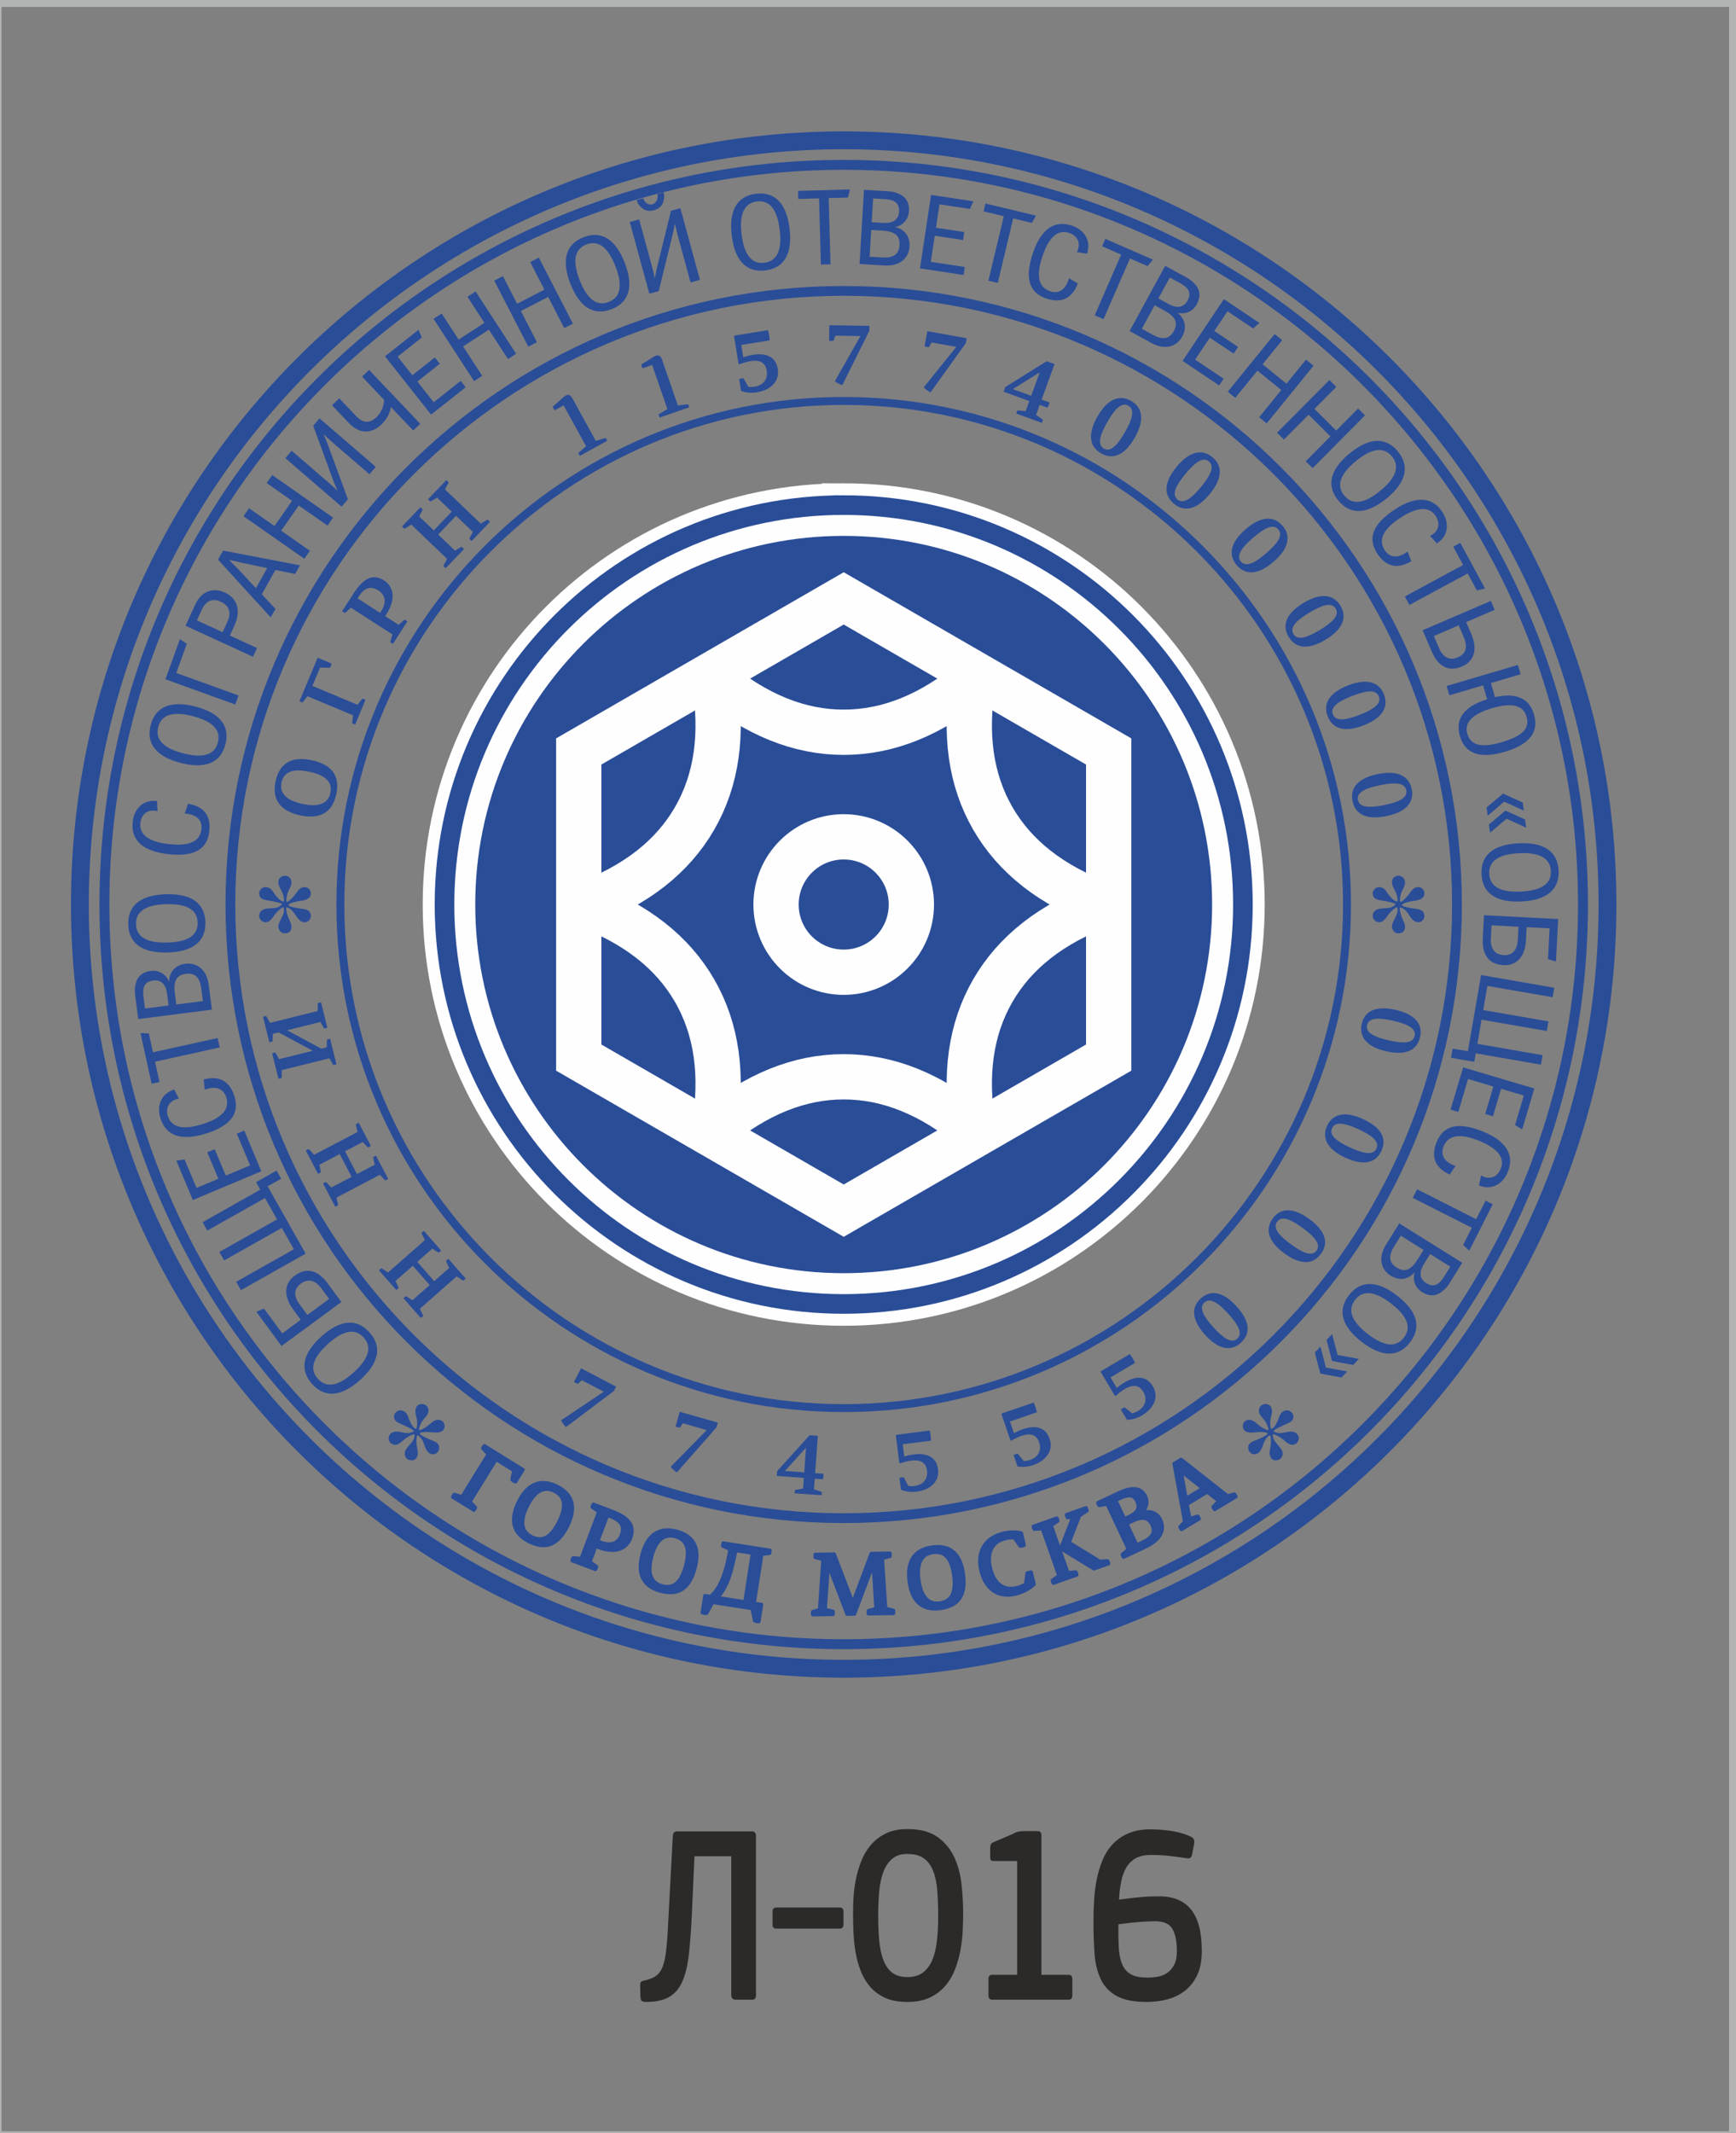
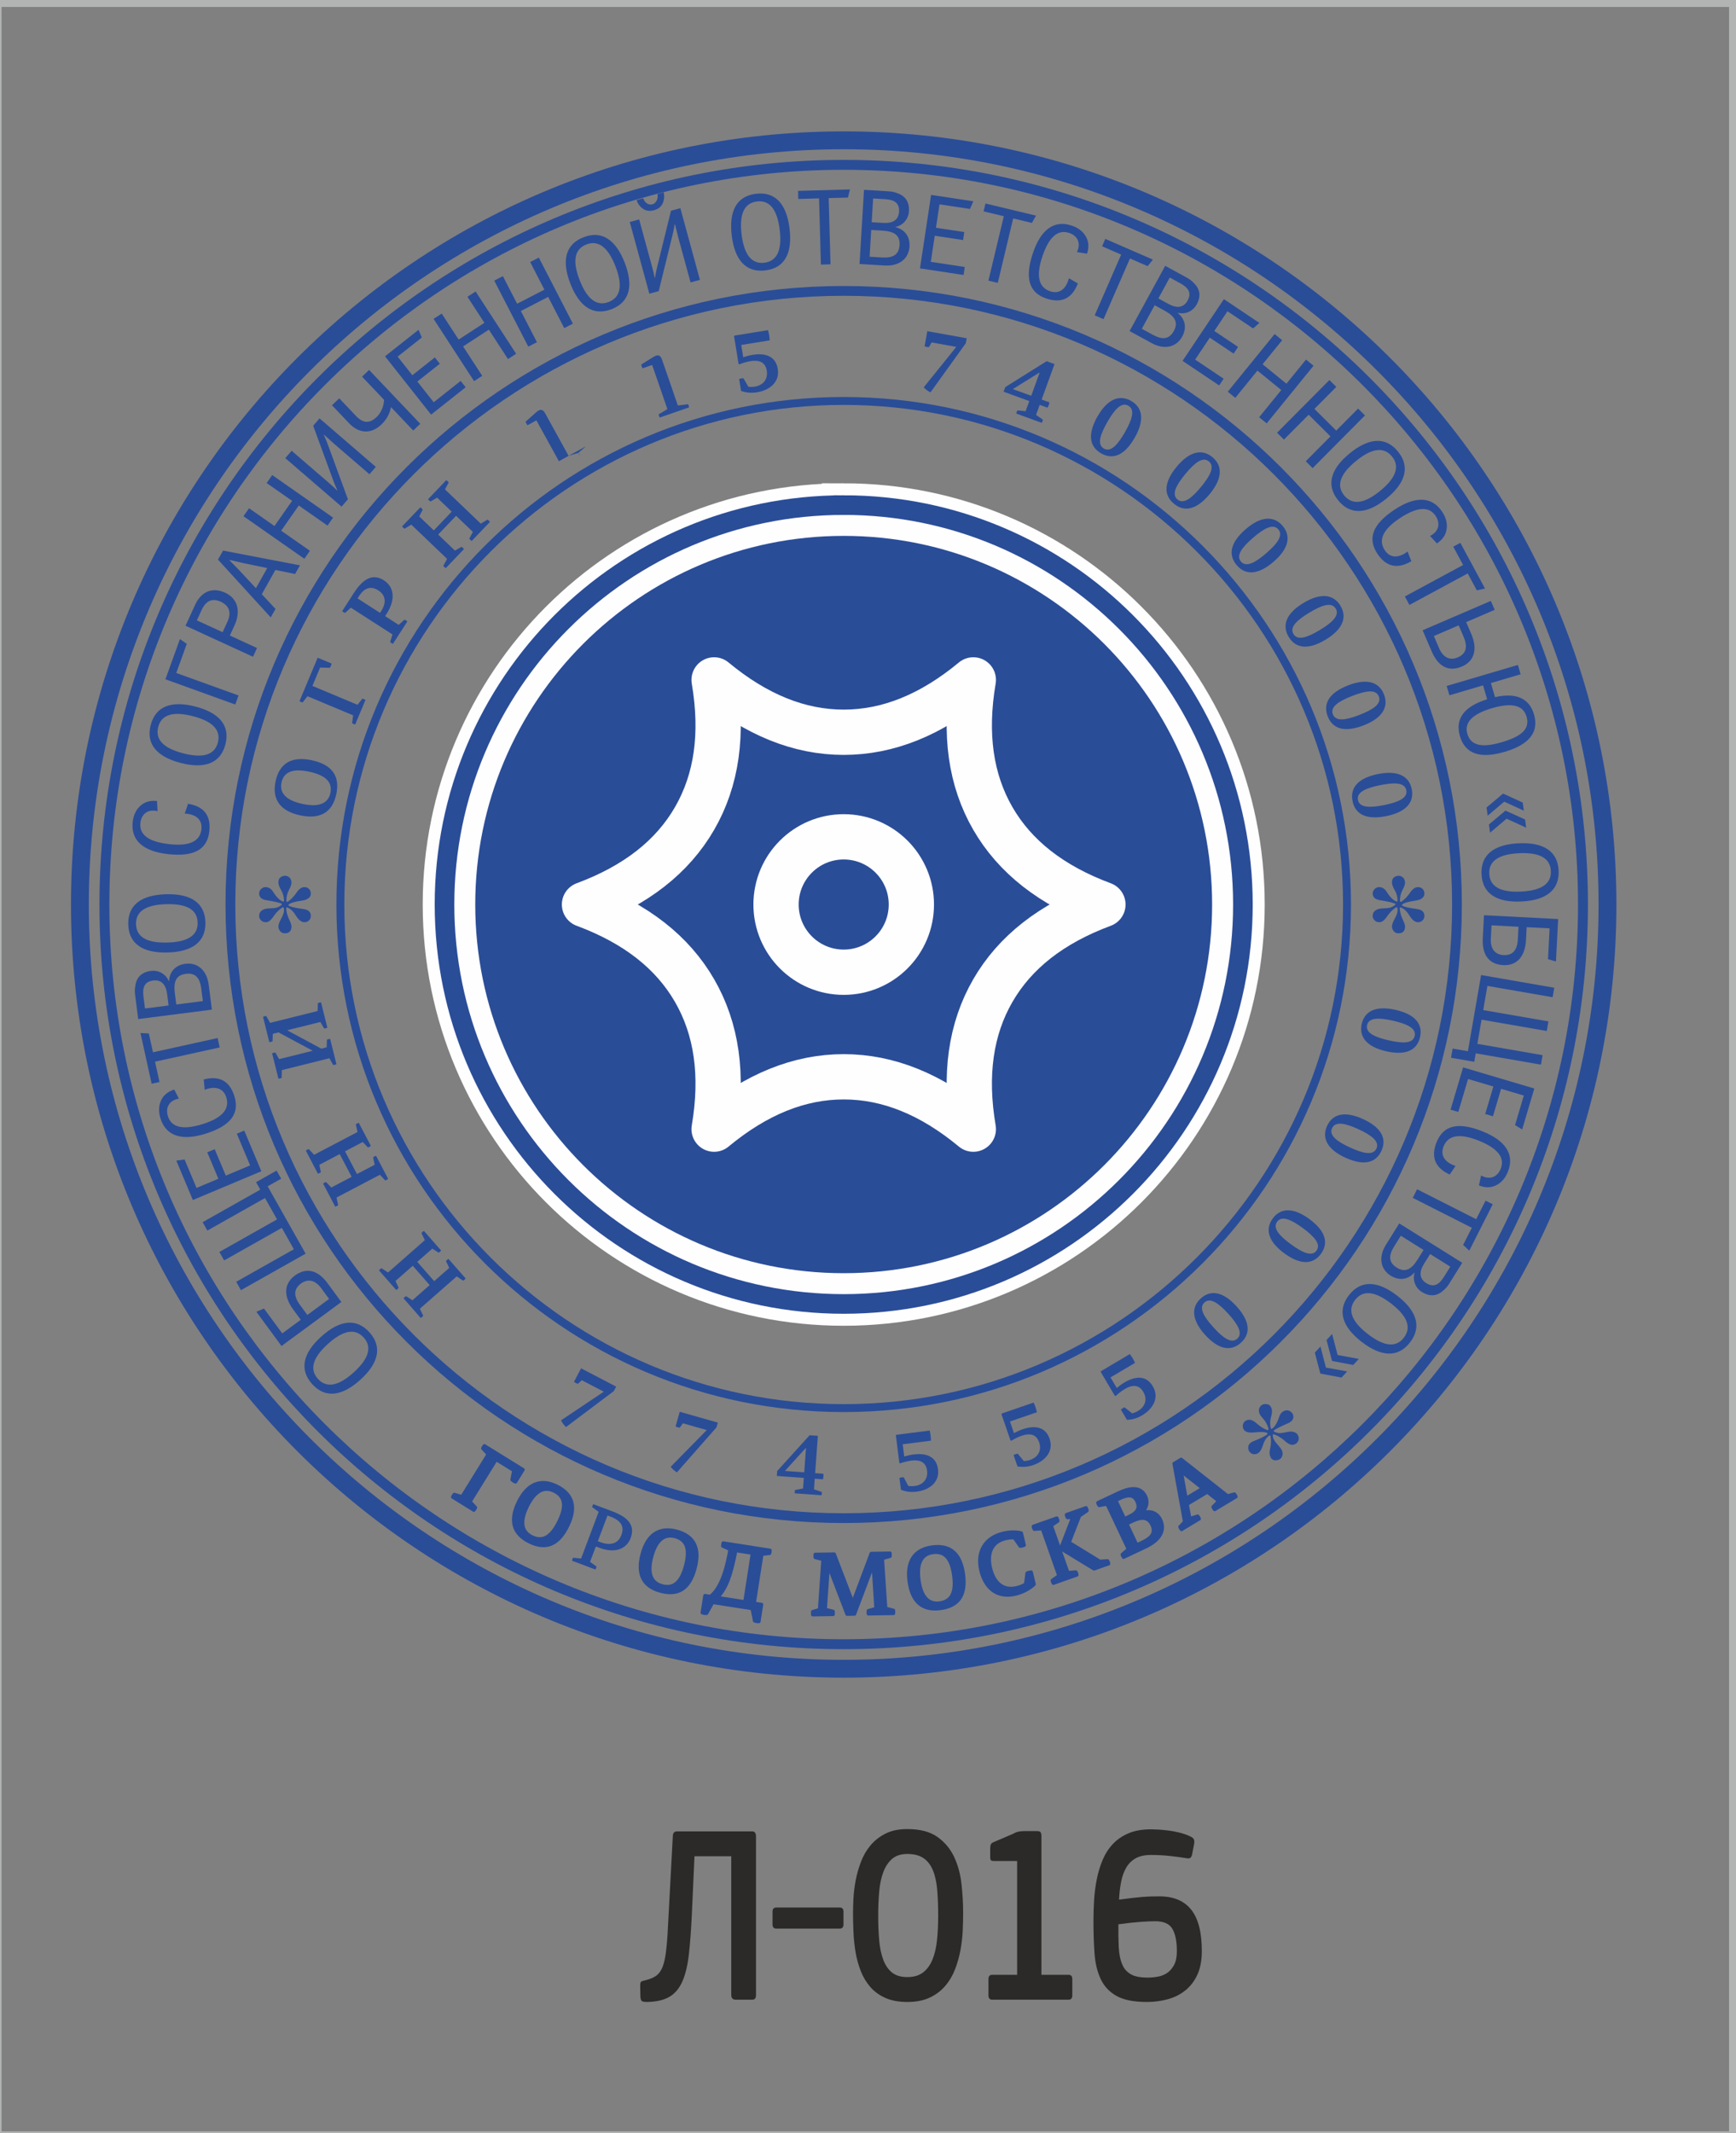
<svg xmlns="http://www.w3.org/2000/svg" xml:space="preserve" width="40.852mm" height="50.165mm" version="1.1" style="shape-rendering:geometricPrecision; text-rendering:geometricPrecision; image-rendering:optimizeQuality; fill-rule:evenodd; clip-rule:evenodd" viewBox="0 0 4085.18 5016.5">
  <rect x="0" y="0" width="4085.18" height="5016.5" fill="#808080" stroke="none" />
  <defs>
    <style type="text/css"> .str1 {stroke:#2A4D98;stroke-width:46.14;stroke-miterlimit:10} .str0 {stroke:#FEFEFE;stroke-width:102.61;stroke-miterlimit:10} .str2 {stroke:#FEFEFE;stroke-width:106.53;stroke-miterlimit:10} .str5 {stroke:#B2B3B3;stroke-width:20;stroke-miterlimit:22.926} .str3 {stroke:#FEFEFE;stroke-width:106.53;stroke-linecap:round;stroke-linejoin:round;stroke-miterlimit:10} .str4 {stroke:#2A4D98;stroke-width:7.62;stroke-linecap:round;stroke-linejoin:round;stroke-miterlimit:10} .fil0 {fill:none} .fil2 {fill:#FEFEFE} .fil3 {fill:#2A4D98} .fil1 {fill:#2B2A29;fill-rule:nonzero} </style>
  </defs>
  <g id="Слой_x0020_1">
    <rect class="fil0" x="-6.34" y="6.35" width="4085.19" height="5016.5" />
    <g id="_2176649685216">
      <path class="fil1" d="M1628.06 4502.46c-1.71,36.61 -4.03,67.86 -6.95,93.74 -2.92,25.86 -7.99,47.06 -15.2,63.58 -7.21,16.51 -17.35,28.66 -30.39,36.41 -13.06,7.79 -30.75,11.85 -53.07,12.26 -6.53,0 -10.64,-0.79 -12.36,-2.39 -1.72,-1.6 -2.75,-4.98 -3.1,-10.16l-0.51 -26.27c0,-3.98 0.51,-6.66 1.55,-8.05 1.02,-1.39 3.43,-2.49 7.3,-3.29 10.39,-2.39 18.88,-5.48 25.41,-9.26 6.61,-3.78 11.85,-9.55 15.88,-17.31 3.95,-7.75 6.96,-18.1 9.1,-31.04 2.07,-12.94 3.78,-29.96 5.16,-51.05l12.36 -230.49c0,-7.96 3.43,-11.94 10.22,-11.94l176.28 0c6.18,0 9.27,3.98 9.27,11.94l0 372.59c0,3.59 -0.6,6.37 -1.8,8.35 -1.21,1.99 -3.69,2.99 -7.47,2.99l-38.64 0c-6.87,0 -10.3,-3.78 -10.3,-11.34l0 -326.01 -86.55 0 -6.19 136.74z" />
      <path class="fil1" d="M1976.13 4486.33c5.84,0 8.75,3.19 8.75,9.55l0 30.45c0,6.38 -2.91,9.55 -8.75,9.55l-149.41 0c-5.83,0 -8.76,-3.17 -8.76,-9.55l0 -30.45c0,-6.36 2.93,-9.55 8.76,-9.55l149.41 0z" />
      <path class="fil1" d="M2135.11 4708.45c-20.26,0 -37.52,-3.19 -51.77,-9.55 -14.25,-6.38 -26.11,-15.05 -35.55,-25.98 -9.45,-10.96 -16.92,-23.49 -22.41,-37.63 -5.49,-14.11 -9.53,-28.85 -12.11,-44.16 -2.57,-15.35 -4.2,-30.96 -4.89,-46.88 -0.69,-15.93 -1.03,-30.86 -1.03,-44.79 0,-9.56 0.34,-21.09 1.03,-34.62 0.69,-13.53 2.41,-27.56 5.15,-42.09 2.75,-14.55 6.87,-29.07 12.36,-43.59 5.5,-14.53 12.97,-27.47 22.42,-38.82 9.44,-11.35 21.21,-20.6 35.29,-27.76 14.08,-7.17 31.25,-10.76 51.51,-10.76 29.89,0 53.49,6.17 70.84,18.51 17.35,12.35 30.48,28.06 39.41,47.17 8.93,19.11 14.69,40.32 17.26,63.61 2.58,23.28 3.86,46.07 3.86,68.35 0,12.33 -0.34,26.17 -1.02,41.5 -0.69,15.33 -2.5,30.76 -5.41,46.27 -2.92,15.52 -7.22,30.57 -12.89,45.08 -5.66,14.53 -13.39,27.47 -23.18,38.83 -9.78,11.32 -21.89,20.39 -36.32,27.15 -14.42,6.78 -31.94,10.16 -52.55,10.16zm0 -348.1c-14.76,0 -26.61,3.76 -35.54,11.34 -8.93,7.56 -15.88,18 -20.87,31.13 -4.98,13.16 -8.24,28.58 -9.79,46.38 -1.54,17.72 -2.32,36.64 -2.32,56.54 0,20.69 0.78,39.91 2.32,57.4 1.55,17.64 4.72,32.84 9.53,45.78 4.81,12.94 11.68,23.1 20.61,30.26 8.93,7.17 20.95,10.74 36.06,10.74 15.12,0 27.39,-3.57 36.84,-10.74 9.44,-7.16 16.83,-17.21 22.15,-29.96 5.32,-12.72 8.93,-27.86 10.82,-45.48 1.89,-17.5 2.83,-36.9 2.83,-58 0,-22.69 -0.77,-43.11 -2.31,-61.01 -1.55,-18.01 -4.89,-33.23 -10.05,-45.78 -5.15,-12.53 -12.53,-22.2 -22.15,-28.75 -9.62,-6.58 -22.32,-9.85 -38.13,-9.85z" />
      <path class="fil1" d="M2334.8 4703.07c-5.84,0 -8.76,-3.38 -8.76,-10.25l0 -38.01c0,-6.88 2.92,-10.25 8.76,-10.25l58.73 0 0 -267.59 -54.01 0c-3.43,0 -5.92,-0.52 -7.3,-1.5 -1.37,-1 -2.05,-3.5 -2.05,-7.47l0 -20.29c0,-3.19 0.33,-6.08 1.02,-8.66 0.7,-2.59 2.76,-4.58 6.19,-6.17l47.4 -20.3c4.11,-2.41 8.15,-3.99 12.1,-4.78 3.95,-0.79 8.33,-1.2 13.14,-1.2l30.39 0c4.47,0 7.3,1.01 8.51,3 1.2,1.98 1.8,4.97 1.8,8.95l0 326.01 63.88 0c5.84,0 8.76,3.37 8.76,10.25l0 38.01c0,6.87 -2.92,10.25 -8.76,10.25l-179.8 0z" />
      <path class="fil1" d="M2828.15 4588.42c0,22.3 -3.52,41 -10.56,56.14 -7.05,15.12 -16.58,27.46 -28.6,37.01 -12.02,9.56 -25.85,16.42 -41.47,20.6 -15.63,4.18 -31.86,6.28 -48.68,6.28 -30.57,0 -54.28,-4.68 -71.1,-14.03 -16.84,-9.36 -29.29,-22.5 -37.35,-39.42 -8.07,-16.91 -12.97,-37.02 -14.69,-60.3 -1.72,-23.29 -2.57,-48.66 -2.57,-76.13 0,-16.33 0.51,-32.94 1.54,-49.85 1.03,-16.93 3.18,-33.44 6.44,-49.58 3.26,-16.1 7.9,-31.22 13.91,-45.36 6.01,-14.14 14,-26.48 23.96,-37.01 9.96,-10.56 22.24,-18.92 36.83,-25.09 14.6,-6.17 32.21,-9.26 52.81,-9.26 4.12,0 9.71,0.19 16.75,0.6 7.04,0.41 14.76,1.09 23.18,2.09 8.41,0.99 17.08,2.58 26.02,4.79 8.93,2.19 17.34,5.06 25.24,8.65 5.5,2.38 8.76,4.97 9.79,7.76 1.03,2.78 1.2,6.17 0.51,10.15l-4.63 23.89c-0.69,3.98 -1.98,6.85 -3.87,8.65 -1.89,1.8 -4.72,2.3 -8.49,1.5 -12.03,-1.99 -25.25,-3.79 -39.68,-5.37 -14.42,-1.62 -29.53,-2.41 -45.33,-2.41 -14.43,0 -26.28,2.6 -35.55,7.78 -9.27,5.16 -16.66,12.42 -22.16,21.78 -5.49,9.37 -9.52,20.5 -12.1,33.45 -2.58,12.94 -4.21,26.97 -4.89,42.09 11.33,-1.59 21.38,-2.9 30.14,-3.87 8.75,-1.02 16.73,-1.81 23.95,-2.41 7.21,-0.59 13.99,-0.98 20.35,-1.19 6.35,-0.2 13.13,-0.3 20.35,-0.3 33.31,0 58.3,10.44 74.96,31.35 16.65,20.9 24.99,53.23 24.99,97.02zm-58.74 0.6c0,-23.08 -3.52,-40.59 -10.56,-52.55 -7.04,-11.93 -20.52,-17.9 -40.44,-17.9 -8.58,0 -20.01,0.5 -34.26,1.5 -14.25,0.98 -31.68,2.89 -52.29,5.67 -0.34,18.7 -0.08,36.61 0.77,53.73 0.86,17.11 3.87,31.25 9.02,42.39 3.78,8.76 10.13,15.84 19.06,21.21 8.93,5.38 22.33,8.05 40.19,8.05 8.24,0 16.48,-0.79 24.73,-2.39 8.24,-1.59 15.54,-4.67 21.89,-9.25 6.35,-4.57 11.59,-10.85 15.71,-18.81 4.12,-7.95 6.18,-18.52 6.18,-31.65z" />
      <path class="fil2 str0" d="M1985.43 1187.95c518.84,0 939.39,420.58 939.39,939.44 0,518.82 -420.55,939.4 -939.39,939.4 -518.83,0 -939.41,-420.58 -939.41,-939.4 0,-518.86 420.58,-939.43 939.41,-939.43l0 -0.01z" />
      <path class="fil0 str1" d="M1985.43 1187.95c518.84,0 939.39,420.58 939.39,939.44 0,518.82 -420.55,939.4 -939.39,939.4 -518.83,0 -939.41,-420.58 -939.41,-939.4 0,-518.86 420.58,-939.43 939.41,-939.43l0 -0.01z" />
      <path class="fil3" d="M1985.39 1260.34c-478.86,0 -867.03,388.17 -867.03,867.06 0,478.85 388.17,867.04 867.02,867.04 478.84,0 867.01,-388.19 867.01,-867.04 0,-478.89 -388.17,-867.06 -867,-867.06z" />
-       <polygon class="fil0 str2" points="1985.43,1407.37 2608.95,1767.38 2608.95,2487.36 1985.43,2847.35 1361.89,2487.36 1361.89,1767.38 " />
      <path class="fil0 str3" d="M1680.43 2655.65c21.65,-127.44 6.25,-235.43 -45.88,-325.72 -52.1,-90.24 -137.94,-157.54 -259.12,-202.57 121.18,-45.02 207.02,-112.31 259.12,-202.56 52.13,-90.29 67.53,-198.26 45.88,-325.72 99.56,82.44 200.78,123.12 305.01,123.12 104.21,0 205.44,-40.64 305,-123.12 -21.63,127.46 -6.23,235.47 45.87,325.72 52.11,90.25 137.94,157.55 259.09,202.56 -121.15,45.03 -206.98,112.33 -259.09,202.57 -52.1,90.23 -67.5,198.28 -45.87,325.72 -99.56,-82.48 -200.8,-123.12 -305,-123.12 -104.21,0 -205.45,40.69 -305.01,123.12z" />
      <path class="fil0 str3" d="M2144.64 2127.36c0,87.95 -71.28,159.23 -159.21,159.23 -87.94,0 -159.23,-71.28 -159.23,-159.23 0,-87.93 71.29,-159.21 159.23,-159.21 87.93,0 159.21,71.28 159.21,159.21z" />
      <path class="fil3" d="M1985.34 933.68c-659.28,0 -1193.72,534.46 -1193.72,1193.68 0,659.31 534.44,1193.71 1193.72,1193.71 659.36,0 1193.8,-534.4 1193.8,-1193.71 0,-659.22 -534.44,-1193.68 -1193.8,-1193.68zm0 18.66c647.99,0 1175.13,527.12 1175.13,1175.02 0,647.92 -527.14,1175.07 -1175.13,1175.07 -647.92,0 -1175.07,-527.15 -1175.07,-1175.07 0,-647.91 527.15,-1175.02 1175.07,-1175.02z" />
      <path class="fil3" d="M1985.36 672.64c-803.4,0 -1454.67,651.32 -1454.67,1454.72 0,803.46 651.27,1454.71 1454.67,1454.71 803.46,0 1454.7,-651.25 1454.7,-1454.71 0,-803.4 -651.24,-1454.72 -1454.7,-1454.72zm0 23.04c789.45,0 1431.71,642.25 1431.71,1431.68 0,789.45 -642.26,1431.71 -1431.71,1431.71 -789.42,0 -1431.66,-642.26 -1431.66,-1431.71 0,-789.43 642.24,-1431.68 1431.66,-1431.68z" />
      <path class="fil3" d="M3283.44 2125.51c-5.33,-2.53 -17.66,-5.37 -36.74,-8.49 -10.99,-1.84 -16.49,-7.11 -16.49,-15.88 0,-3.57 1.51,-6.9 4.4,-10.03 2.87,-3.15 6.47,-4.71 10.71,-4.71 7.2,0 13.07,3.61 17.7,10.78 8.06,12.92 16.01,20.68 23.67,23.32l2.11 -1.09c0,-9.67 -2.24,-18.26 -6.65,-25.66 -4.37,-7.42 -6.54,-13.52 -6.54,-18.25 0.01,-5.56 1.58,-9.57 4.8,-12.06 3.13,-2.46 6.84,-3.72 10.99,-3.72 3.79,0 7.31,1.4 10.33,4.24 3.06,2.83 4.64,7.08 4.64,12.74 0,3.53 -2.04,9.09 -6.09,16.67 -4.05,7.56 -6.01,16.37 -6.01,26.35l2.86 1.55c8.12,-5.66 15.03,-12.87 20.95,-21.65 5.89,-8.82 12.13,-13.22 18.75,-13.22 4.44,0 8.02,1.45 10.89,4.39 2.83,2.91 4.21,6.55 4.21,10.84 0,9.19 -7.5,14.82 -22.9,16.94 -15.23,2.11 -25.09,5.07 -29.53,8.89l0 2.42c5.06,3.02 16.58,5.73 34.73,8 11.85,1.53 17.7,6.92 17.7,16.19 0,4.1 -1.38,7.62 -4.21,10.56 -2.87,2.92 -6.42,4.37 -10.69,4.37 -7.14,0 -13.85,-5.2 -20.33,-15.74 -6.45,-10.48 -13.52,-16.89 -21.05,-19.11l-1.85 1.05c0.6,9.84 2.93,18.63 6.74,26.43 3.89,7.85 5.83,13.66 5.83,17.36 0,3.66 -0.66,6.71 -1.85,9.12 -2.5,4.65 -7.04,6.96 -13.58,6.96 -4.87,0 -8.55,-1.65 -11.31,-5.08 -2.63,-3.36 -4.02,-7.13 -4.02,-11.13 0.01,-4.15 2.17,-10.22 6.54,-18.28 4.41,-8.02 6.65,-14.56 6.65,-19.59 0,-1.14 -0.1,-2.11 -0.17,-2.99 -0.09,-0.86 -0.26,-1.9 -0.45,-3.1l-2.31 -1.35c-8.68,5.76 -16.07,13.1 -21.98,22.07 -6.01,8.91 -11.96,13.38 -17.74,13.38 -4.91,0 -8.67,-1.52 -11.54,-4.54 -2.89,-3.05 -4.4,-6.35 -4.4,-9.99 0,-5.76 2.16,-10.15 6.43,-13.14 4.15,-2.98 9.51,-4.56 15.97,-4.75 8.77,-0.33 14.97,-0.91 18.56,-1.84 3.62,-0.87 7.7,-3.13 12.27,-6.66l0 -2.57z" />
      <path class="fil3" d="M662.98 2125.51c-5.35,-2.53 -17.69,-5.37 -36.76,-8.49 -10.98,-1.84 -16.47,-7.11 -16.47,-15.88 0,-3.57 1.52,-6.9 4.38,-10.03 2.86,-3.15 6.46,-4.71 10.71,-4.71 7.2,0 13.07,3.61 17.69,10.78 8.08,12.92 16.01,20.68 23.69,23.32l2.12 -1.09c0,-9.67 -2.26,-18.26 -6.65,-25.66 -4.39,-7.42 -6.55,-13.52 -6.55,-18.25 0,-5.56 1.56,-9.57 4.8,-12.06 3.13,-2.46 6.83,-3.72 10.99,-3.72 3.79,0 7.29,1.4 10.34,4.24 3.04,2.83 4.61,7.08 4.61,12.74 0,3.53 -2.02,9.09 -6.09,16.67 -4.01,7.56 -6,16.37 -6,26.35l2.85 1.55c8.13,-5.66 15.05,-12.87 20.97,-21.65 5.88,-8.82 12.16,-13.22 18.75,-13.22 4.45,0 8.05,1.45 10.9,4.39 2.81,2.91 4.2,6.55 4.2,10.84 0,9.19 -7.52,14.82 -22.9,16.94 -15.23,2.11 -25.07,5.07 -29.55,8.89l0 2.42c5.07,3.02 16.63,5.73 34.76,8 11.82,1.53 17.69,6.92 17.69,16.19 0,4.1 -1.39,7.62 -4.2,10.56 -2.85,2.92 -6.43,4.37 -10.72,4.37 -7.11,0 -13.84,-5.2 -20.31,-15.74 -6.46,-10.48 -13.53,-16.89 -21.06,-19.11l-1.85 1.05c0.61,9.84 2.91,18.63 6.75,26.43 3.88,7.85 5.81,13.66 5.81,17.36 0,3.66 -0.64,6.71 -1.84,9.12 -2.49,4.65 -7.02,6.96 -13.58,6.96 -4.85,0 -8.54,-1.65 -11.3,-5.08 -2.64,-3.36 -4.02,-7.13 -4.02,-11.13 0,-4.15 2.16,-10.22 6.55,-18.28 4.39,-8.02 6.65,-14.56 6.65,-19.59 0,-1.14 -0.09,-2.11 -0.19,-2.99 -0.1,-0.86 -0.27,-1.9 -0.47,-3.1l-2.29 -1.35c-8.69,5.76 -16.08,13.1 -21.99,22.07 -6,8.91 -11.96,13.38 -17.74,13.38 -4.87,0 -8.67,-1.52 -11.53,-4.54 -2.86,-3.05 -4.38,-6.35 -4.38,-9.99 0,-5.76 2.16,-10.15 6.41,-13.14 4.15,-2.98 9.5,-4.56 15.97,-4.75 8.78,-0.33 14.96,-0.91 18.56,-1.84 3.61,-0.87 7.68,-3.13 12.29,-6.66l0 -2.57z" />
-       <path class="fil3" d="M973.48 3364.61c-4.58,-3.75 -15.85,-9.52 -33.59,-17.16 -10.22,-4.46 -14.27,-10.91 -12.15,-19.43 0.86,-3.44 3.17,-6.34 6.69,-8.64 3.55,-2.35 7.42,-3.02 11.54,-1.97 6.99,1.73 11.8,6.67 14.53,14.74 4.71,14.5 10.54,23.94 17.34,28.38l2.31 -0.55c2.35,-9.39 2.24,-18.24 -0.21,-26.54 -2.46,-8.25 -3.1,-14.67 -1.94,-19.27 1.35,-5.38 3.84,-8.89 7.58,-10.52 3.65,-1.63 7.53,-1.93 11.56,-0.96 3.69,0.95 6.73,3.15 9,6.66 2.29,3.48 2.78,7.97 1.4,13.47 -0.85,3.39 -4.18,8.3 -9.96,14.69 -5.73,6.35 -9.8,14.4 -12.21,24.11l2.41 2.15c9.24,-3.46 17.72,-8.79 25.59,-15.9 7.82,-7.14 14.98,-9.86 21.38,-8.29 4.31,1.09 7.45,3.38 9.51,6.9 2.02,3.55 2.49,7.4 1.45,11.57 -2.24,8.91 -10.89,12.54 -26.33,10.9 -15.29,-1.68 -25.56,-1.19 -30.83,1.44l-0.59 2.35c4.19,4.16 14.74,9.58 31.8,16.18 11.1,4.35 15.48,11 13.23,19.99 -1,3.96 -3.18,7.06 -6.62,9.23 -3.51,2.12 -7.31,2.7 -11.47,1.64 -6.89,-1.71 -12.18,-8.42 -15.89,-20.2 -3.72,-11.75 -9.03,-19.66 -15.79,-23.66l-2.05 0.57c-1.8,9.71 -1.69,18.79 0.12,27.31 1.86,8.54 2.35,14.64 1.44,18.26 -0.89,3.51 -2.25,6.3 -4,8.38 -3.56,3.91 -8.51,5.04 -14.87,3.47 -4.7,-1.2 -7.89,-3.69 -9.72,-7.67 -1.75,-3.92 -2.2,-7.92 -1.22,-11.79 1.02,-4.03 4.6,-9.38 10.8,-16.15 6.2,-6.71 9.99,-12.52 11.21,-17.41 0.28,-1.09 0.42,-2.06 0.55,-2.91 0.11,-0.88 0.18,-1.91 0.29,-3.14l-1.89 -1.88c-9.84,3.5 -18.78,8.83 -26.69,16.09 -7.98,7.2 -14.86,10.09 -20.46,8.71 -4.74,-1.19 -8.05,-3.59 -10.09,-7.22 -2.04,-3.67 -2.71,-7.24 -1.83,-10.76 1.39,-5.6 4.56,-9.33 9.41,-11.18 4.76,-1.87 10.33,-2.12 16.66,-0.75 8.57,1.84 14.73,2.74 18.44,2.74 3.71,0 8.21,-1.19 13.54,-3.49l0.62 -2.49z" />
      <path class="fil3" d="M2997.89 3367.1c5.33,2.3 9.83,3.49 13.55,3.49 3.7,0 9.87,-0.9 18.44,-2.74 6.34,-1.37 11.89,-1.12 16.64,0.75 4.86,1.85 8.04,5.58 9.42,11.18 0.89,3.52 0.22,7.09 -1.84,10.76 -2.01,3.61 -5.32,6.03 -10.08,7.22 -5.59,1.38 -12.47,-1.51 -20.43,-8.71 -7.94,-7.26 -16.87,-12.59 -26.7,-16.09l-1.89 1.88c0.09,1.23 0.16,2.26 0.28,3.14 0.13,0.85 0.26,1.82 0.55,2.91 1.22,4.89 5.02,10.7 11.21,17.41 6.2,6.77 9.77,12.12 10.8,16.15 0.96,3.87 0.55,7.87 -1.22,11.79 -1.83,3.98 -5.01,6.47 -9.74,7.67 -6.36,1.57 -11.31,0.44 -14.84,-3.47 -1.77,-2.08 -3.11,-4.87 -4.02,-8.38 -0.89,-3.62 -0.41,-9.72 1.45,-18.26 1.83,-8.52 1.93,-17.6 0.13,-27.31l-2.06 -0.57c-6.74,4 -12.05,11.91 -15.81,23.66 -3.69,11.78 -8.96,18.49 -15.87,20.2 -4.17,1.06 -7.96,0.48 -11.47,-1.64 -3.43,-2.17 -5.61,-5.26 -6.61,-9.23 -2.25,-8.99 2.12,-15.64 13.23,-19.99 17.03,-6.6 27.61,-12.02 31.77,-16.18l-0.56 -2.35c-5.27,-2.63 -15.56,-3.12 -30.85,-1.44 -15.43,1.64 -24.1,-1.99 -26.31,-10.9 -1.06,-4.17 -0.58,-8.02 1.45,-11.57 2.05,-3.52 5.2,-5.81 9.5,-6.9 6.4,-1.57 13.56,1.15 21.4,8.29 7.83,7.11 16.32,12.44 25.57,15.9l2.41 -2.15c-2.41,-9.71 -6.49,-17.75 -12.21,-24.11 -5.78,-6.39 -9.12,-11.3 -9.96,-14.69 -1.38,-5.5 -0.89,-9.99 1.38,-13.47 2.29,-3.51 5.33,-5.7 9,-6.66 4.05,-0.97 7.93,-0.67 11.56,0.96 3.77,1.63 6.24,5.14 7.58,10.52 1.16,4.6 0.55,11.02 -1.92,19.27 -2.44,8.3 -2.57,17.15 -0.23,26.54l2.32 0.55c6.81,-4.44 12.62,-13.88 17.35,-28.38 2.73,-8.07 7.55,-13.01 14.51,-14.74 4.15,-1.05 8.01,-0.38 11.57,1.97 3.5,2.3 5.82,5.2 6.68,8.64 2.12,8.52 -1.93,14.97 -12.14,19.43 -17.73,7.64 -29.01,13.41 -33.6,17.16l0.61 2.49z" />
      <path class="fil3" d="M1985.34 309.02c-1004.21,0 -1818.33,814.13 -1818.33,1818.34 0,1004.31 814.12,1818.38 1818.33,1818.38 1004.29,0 1818.42,-814.07 1818.42,-1818.38 0,-1004.21 -814.13,-1818.34 -1818.42,-1818.34zm0 41.99c979.52,0 1776.42,796.86 1776.42,1776.35 0,979.5 -796.9,1776.4 -1776.42,1776.4 -979.49,0 -1776.35,-796.9 -1776.35,-1776.4 0,-979.49 796.86,-1776.35 1776.35,-1776.35z" />
      <path class="fil3" d="M1985.34 376.05c-967.2,0 -1751.32,784.11 -1751.32,1751.31 0,967.3 784.12,1751.36 1751.32,1751.36 967.28,0 1751.42,-784.06 1751.42,-1751.36 0,-967.2 -784.14,-1751.31 -1751.42,-1751.31zm0 23.3c952.86,0 1728.09,775.19 1728.09,1728.01 0,952.84 -775.23,1728.03 -1728.09,1728.03 -952.82,0 -1727.99,-775.19 -1727.99,-1728.03 0,-952.83 775.17,-1728.01 1727.99,-1728.01z" />
      <path class="fil3" d="M869.27 3133.42c-30.65,-33.99 -70.04,-28.95 -113.23,10.03 -43.21,38.96 -52.26,77.62 -21.45,111.79 30.66,33.97 70.04,28.95 113.24,-10.01 43.2,-39 52.26,-77.64 21.44,-111.81zm-121.28 109.4c-20.06,-22.21 -12.27,-49.57 23.69,-82.01 35.98,-32.47 63.98,-37.39 84.2,-14.99 20.06,22.24 12.27,49.59 -23.71,82.05 -35.96,32.43 -63.97,37.38 -84.18,14.95z" />
      <path class="fil3" d="M770.84 3018.07c-22.49,-30.6 -49.54,-38.21 -77,-18.02 -26.67,19.6 -26.18,49.45 -4.12,79.47l18.02 24.51 -43.54 31.99 -42.97 -58.43 -18.04 7.51 59.26 80.61 140.84 -103.53 -32.45 -44.11zm-62.62 0.71c17.26,-12.68 34.34,-7.12 47.46,10.73l18.75 25.51 -51.19 37.62 -17.6 -23.94c-15.28,-20.79 -14.49,-37.37 2.58,-49.92z" />
      <polygon class="fil3" points="629.85,2790.14 661.65,2772.19 650.89,2753.11 602.55,2780.38 612.47,2797.96 476.77,2874.51 487.89,2894.23 623.59,2817.69 651.93,2867.93 516.23,2944.48 527.47,2964.41 663.18,2887.88 691.52,2938.13 555.82,3014.67 566.94,3034.38 719.18,2948.52 " />
      <polygon class="fil3" points="557.28,2666.41 588.6,2740.91 531.37,2764.94 505.24,2702.77 487.74,2710.14 513.87,2772.31 462.48,2793.91 434.36,2727.02 414.88,2729.68 453.83,2822.37 614.97,2754.65 574.79,2659.04 " />
      <path class="fil3" d="M377.72 2630.67c13.58,42.94 52.38,52.63 106.46,35.55 58.27,-18.43 80.42,-46.87 67.28,-88.43 -11.22,-35.52 -35.27,-48.59 -72.07,-38.99l2.32 24.27c23.86,-9.32 43.79,-4.4 50.77,17.66 8.74,27.63 -9.69,48.5 -54.94,62.82 -46.43,14.67 -73.9,8.54 -82.33,-18.14 -6.53,-20.67 3.19,-37.53 25.67,-41.56l-10.84 -21.34c-15.09,4.77 -25.61,13.44 -31.13,25.9 -5.73,12.56 -6.1,26.72 -1.19,42.26z" />
      <polygon class="fil3" points="330.54,2429.52 356.81,2548.86 375.35,2544.79 364.83,2496.99 516.99,2463.47 512.11,2441.38 359.97,2474.89 350.23,2430.67 " />
      <path class="fil3" d="M436.44 2266.7c-23.42,2.99 -37.63,18.56 -38.68,41.03l-0.48 0.06c-7.09,-17 -23.78,-26.66 -42.13,-24.31 -24.16,3.09 -33.84,17.59 -36.33,32.62 -2.29,10.86 -1.73,17.16 -0.71,25.13l7.1 55.53 173.37 -22.17 -7.5 -58.67c-4.35,-34.06 -26.38,-52.82 -54.64,-49.22zm-75.95 39.41c19.08,-2.43 29.92,9.42 32.73,31.4l3.49 27.3 -55.53 7.08 -3.62 -28.24c-2.81,-21.98 2.89,-34.98 22.93,-37.54zm50.93 29.81c-3.49,-27.28 2.9,-42.58 25.84,-45.52 22.46,-2.87 33.09,9.26 36.33,34.63l3.77 29.46 -62.53 7.98 -3.41 -26.55z" />
      <path class="fil3" d="M483.36 2169.06c-1.25,-45.75 -34.48,-67.49 -92.63,-65.91 -58.16,1.61 -90.15,25.12 -88.9,71.11 1.25,45.75 34.48,67.5 92.64,65.91 58.16,-1.58 90.15,-25.12 88.89,-71.11zm-163.28 4.47c-0.82,-29.93 22.86,-45.69 71.28,-46.99 48.43,-1.33 72.93,13.08 73.76,43.25 0.82,29.94 -22.86,45.7 -71.29,47.01 -48.42,1.33 -72.93,-13.09 -73.76,-43.27l0.01 0z" />
      <path class="fil3" d="M312.28 1933.13c-5.01,44.76 26.54,69.33 82.9,75.66 60.72,6.79 92.51,-10.22 97.36,-53.53 4.15,-37.01 -12.53,-58.71 -50.06,-64.88l-7.73 23.15c25.59,1.13 41.82,13.74 39.24,36.72 -3.21,28.79 -28.52,40.4 -75.7,35.13 -48.39,-5.42 -71.01,-22.17 -67.89,-49.99 2.41,-21.53 18.14,-33 40.32,-27.58l-1.24 -23.89c-15.73,-1.76 -28.88,1.92 -38.96,11.07 -10.33,9.13 -16.42,21.93 -18.24,38.14z" />
      <path class="fil3" d="M530.44 1750.67c11.44,-44.32 -14.49,-74.4 -70.83,-88.95 -56.33,-14.52 -93.57,-0.77 -105.07,43.79 -11.44,44.32 14.48,74.38 70.82,88.91 56.33,14.56 93.58,0.78 105.08,-43.75zm-158.16 -40.84c7.48,-28.99 34.59,-37.58 81.5,-25.48 46.9,12.1 66.46,32.76 58.92,61.98 -7.49,28.98 -34.6,37.58 -81.5,25.47 -46.9,-12.11 -66.47,-32.73 -58.92,-61.97z" />
      <polygon class="fil3" points="439.51,1514.34 423.39,1503.09 389.26,1597.63 553.66,1656.99 561.35,1635.67 414.8,1582.8 " />
      <path class="fil3" d="M529.85 1394c-30.97,-14.22 -56.81,-1.71 -70.53,28.15l-22.77 49.55 158.83 72.97 9.45 -20.58 -63.93 -29.37 10.78 -23.44c15.75,-34.29 7.37,-63.86 -21.83,-77.28zm-10.08 21.35c21.23,9.78 24.43,27.32 15.49,46.77l-11.39 24.78 -60.61 -27.86 11.18 -24.32c10.16,-22.11 25.21,-28.62 45.33,-19.37z" />
      <path class="fil3" d="M524.89 1294.94l-11.92 21.22 124.11 135.94 11.21 -19.96 -32.23 -34.58 32.09 -57.09 46.29 9.55 11.45 -20.38 -181 -34.7zm77.36 88.42l-40.41 -43.36 -22.02 -22.44 0.36 -0.62 31.15 7.15 57.51 11.97 -26.59 47.3z" />
      <polygon class="fil3" points="640.57,1117.31 627.46,1136.07 687.33,1177.91 645.92,1237.17 586.05,1195.33 572.94,1214.09 716.22,1314.2 729.32,1295.43 661.68,1248.18 703.09,1188.92 770.73,1236.18 783.84,1217.43 " />
      <path class="fil3" d="M793.35 1153.67c-4.5,-4.84 -11.54,-11.2 -20.94,-19.3l-86.13 -74.21 -14.93 17.33 132.41 114.09 14.94 -17.35 -44.15 -120.29c-4.17,-11.95 -8.4,-22.33 -12.5,-31.02l0.11 -0.85c6.46,5.56 18.71,17.06 24.24,21.84l82.99 71.5 14.93 -17.33 -132.41 -114.1 -14.93 17.34 45.87 125.01c1.81,5.74 5.6,14.76 10.98,26.8l-0.48 0.54z" />
      <path class="fil3" d="M821.63 995.63c23.48,24.69 52.04,25.42 75.5,3.12 12.36,-11.75 19.93,-25.32 22.74,-40.74l0.35 -0.35 52.16 54.86 16.58 -15.76 -120.42 -126.67 -16.59 15.77 51.83 54.5c-0.42,16.52 -8.56,31.99 -17.2,40.22 -17.12,16.26 -32.07,15.36 -49.35,-2.81l-38.91 -40.92 -17.12 16.26 40.43 42.52z" />
      <polygon class="fil3" points="1084,895.92 1020.6,946.06 982.1,897.36 1034.99,855.54 1023.21,840.65 970.32,882.48 935.74,838.76 992.64,793.76 984.87,775.69 906.01,838.05 1014.43,975.14 1095.77,910.82 " />
      <polygon class="fil3" points="1119.22,685.53 1100.03,698.02 1139.87,759.23 1079.27,798.67 1039.43,737.46 1020.26,749.93 1115.6,896.41 1134.77,883.95 1089.76,814.76 1150.36,775.33 1195.37,844.51 1214.54,832.02 " />
      <polygon class="fil3" points="1267.96,605.82 1247.62,616.33 1281.12,681.22 1216.87,714.37 1183.37,649.48 1163.04,659.99 1243.2,815.3 1263.53,804.8 1225.69,731.48 1289.94,698.31 1327.78,771.64 1348.12,761.16 " />
      <path class="fil3" d="M1439.3 727.12c42.63,-16.63 51.86,-55.26 30.7,-109.46 -21.16,-54.19 -54.1,-76.35 -96.97,-59.62 -42.62,16.63 -51.85,55.27 -30.7,109.46 21.16,54.19 54.11,76.37 96.97,59.62zm-59.4 -152.15c27.9,-10.89 50.71,6.05 68.33,51.19 17.62,45.14 12.33,73.08 -15.8,84.04 -27.89,10.88 -50.72,-6.06 -68.33,-51.2 -17.62,-45.12 -12.32,-73.06 15.8,-84.03z" />
      <path class="fil3" d="M1540.57 653.52c-1.02,-6.54 -3.29,-15.77 -6.56,-27.75l-29.95 -109.66 -22.07 6.03 46.04 168.61 22.07 -6.02 30.62 -124.45c3.22,-12.23 5.52,-23.22 6.97,-32.68l0.58 -0.68c2.24,8.22 5.96,24.63 7.89,31.67l28.86 105.67 22.07 -6.02 -46.04 -168.61 -22.08 6.02 -31.81 129.32c-1.71,5.76 -3.62,15.37 -5.89,28.34l-0.7 0.21zm-5.56 -172.85c-9.4,2.55 -18.77,-4.98 -21.34,-14.37l-15.5 4.22c2.18,7.99 7.05,14.75 14.31,20.08 7.26,5.32 16.2,6.66 26.3,3.92 10.34,-2.83 17.36,-8.53 20.9,-16.81 3.48,-8.52 4.18,-17.04 1.94,-25.27l-14.57 3.98c2.63,9.63 -2.42,21.61 -12.04,24.25z" />
      <path class="fil3" d="M1801.12 635.99c45.43,-5.54 63.94,-40.67 56.88,-98.41 -7.06,-57.77 -33.5,-87.38 -79.17,-81.81 -45.42,5.56 -63.93,40.7 -56.88,98.45 7.07,57.73 33.5,87.38 79.17,81.77zm-19.83 -162.13c29.72,-3.64 47.63,18.46 53.51,66.54 5.88,48.08 -6.18,73.84 -36.14,77.5 -29.72,3.64 -47.62,-18.44 -53.51,-66.52 -5.88,-48.09 6.18,-73.84 36.14,-77.52z" />
      <polygon class="fil3" points="2000.14,445.55 1877.98,448.94 1878.5,467.92 1927.42,466.56 1931.74,622.31 1954.37,621.66 1950.05,465.93 1995.31,464.67 " />
      <path class="fil3" d="M2140.25 579.93c1.42,-23.58 -11.22,-40.43 -33.1,-45.64l0.03 -0.5c18.03,-3.77 30.62,-18.39 31.73,-36.85 1.47,-24.3 -10.97,-36.52 -25.29,-41.77 -10.23,-4.29 -16.53,-4.9 -24.55,-5.38l-55.89 -3.35 -10.5 174.44 59.04 3.56c34.27,2.06 56.82,-16.08 58.53,-44.51zm-24.57 -81.95c-1.15,19.18 -14.83,27.64 -36.94,26.31l-27.47 -1.67 3.37 -55.88 28.43 1.72c22.11,1.34 33.82,9.35 32.61,29.52zm-38.77 44.48c27.45,1.66 41.29,10.79 39.9,33.85 -1.36,22.61 -15.26,30.8 -40.78,29.27l-29.64 -1.78 3.78 -62.94 26.74 1.6z" />
      <polygon class="fil3" points="2270.3,627.95 2190.38,615.86 2199.66,554.47 2266.34,564.57 2269.17,545.79 2202.5,535.72 2210.83,480.59 2282.56,491.45 2290.45,473.43 2191.05,458.4 2164.92,631.22 2267.46,646.72 " />
      <polygon class="fil3" points="2437.88,507.11 2319.02,478.68 2314.6,497.14 2362.2,508.51 2325.97,660.05 2347.99,665.32 2384.21,513.77 2428.26,524.3 " />
      <path class="fil3" d="M2521.71 530.5c-42.74,-14.2 -73.36,11.52 -91.24,65.34 -19.28,57.99 -9.25,92.64 32.11,106.37 35.34,11.74 60.04,-0.05 73.87,-35.47l-21.02 -12.37c-6.46,24.79 -22.14,38.04 -44.09,30.73 -27.49,-9.13 -33.59,-36.29 -18.62,-81.34 15.35,-46.21 36.43,-64.84 62.99,-56.01 20.57,6.83 28.51,24.61 18.6,45.17l23.64 3.75c4.99,-15.02 4.13,-28.65 -2.73,-40.4 -6.79,-12.02 -18.04,-20.62 -33.51,-25.77z" />
      <polygon class="fil3" points="2713.06,610.66 2601.02,561.85 2593.44,579.27 2638.3,598.8 2576.08,741.65 2596.83,750.68 2659.05,607.86 2700.56,625.94 " />
      <path class="fil3" d="M2782.02 791.6c11.32,-20.7 7.06,-41.36 -10.52,-55.38l0.23 -0.44c17.93,4.25 35.54,-3.61 44.41,-19.84 11.66,-21.36 5.61,-37.71 -5.1,-48.56 -7.44,-8.22 -12.88,-11.47 -19.93,-15.31l-49.13 -26.85 -83.79 153.4 51.91 28.36c30.13,16.45 58.27,9.64 71.92,-15.38zm12.65 -84.61c-9.21,16.87 -25.19,18.69 -44.63,8.07l-24.14 -13.17 26.84 -49.15 25 13.66c19.44,10.62 26.62,22.87 16.93,40.59zm-54.02 23.76c24.14,13.18 32.78,27.34 21.69,47.61 -10.85,19.88 -26.92,21.36 -49.35,9.12l-26.06 -14.24 30.22 -55.32 23.5 12.83z" />
      <polygon class="fil3" points="2879.52,890.72 2812.38,845.73 2846.94,794.18 2902.95,831.7 2913.52,815.95 2857.5,778.41 2888.54,732.09 2948.8,772.48 2963.62,759.55 2880.1,703.59 2782.79,848.77 2868.94,906.5 " />
      <polygon class="fil3" points="3091.07,860.17 3073.32,845.72 3027.24,902.38 2971.15,856.75 3017.23,800.11 2999.48,785.66 2889.19,921.25 2906.93,935.7 2959.01,871.67 3015.1,917.29 2963.03,981.31 2980.78,995.76 " />
      <polygon class="fil3" points="3212.12,977.02 3195.9,960.91 3144.41,1012.69 3093.14,961.72 3144.62,909.94 3128.38,893.8 3005.16,1017.76 3021.4,1033.89 3079.58,975.37 3130.86,1026.33 3072.68,1084.85 3088.9,1100.99 " />
      <path class="fil3" d="M3149.17 1176.96c28.98,35.43 68.56,32.31 113.6,-4.54 45.04,-36.83 55.95,-75 26.82,-110.61 -28.97,-35.44 -68.55,-32.3 -113.59,4.53 -45.03,36.83 -55.95,75.01 -26.83,110.62zm126.45 -103.4c18.95,23.18 9.85,50.11 -27.65,80.78 -37.5,30.66 -65.71,34.23 -84.82,10.88 -18.95,-23.17 -9.86,-50.13 27.65,-80.79 37.49,-30.67 65.7,-34.24 84.82,-10.87z" />
      <path class="fil3" d="M3393.76 1203.62c-24.84,-37.56 -64.81,-36.22 -112.12,-4.93 -50.96,33.71 -64.45,67.16 -40.41,103.5 20.55,31.06 47.26,37.02 80,17.72l-8.89 -22.74c-20.38,15.54 -40.91,16.27 -53.67,-3.02 -15.98,-24.18 -4.01,-49.29 35.59,-75.48 40.61,-26.88 68.69,-28.53 84.15,-5.19 11.95,18.08 7.22,36.97 -13.27,47.04l16.28 17.54c13.19,-8.74 20.92,-19.99 22.8,-33.49 2.08,-13.62 -1.46,-27.34 -10.46,-40.95z" />
      <polygon class="fil3" points="3494.58,1384.21 3436.48,1276.7 3419.78,1285.74 3443.04,1328.79 3305.97,1402.83 3316.73,1422.77 3453.8,1348.7 3475.32,1388.54 " />
      <path class="fil3" d="M3347.71 1482.35l21.65 50.32c15.01,34.88 39.64,48.39 70.95,34.92 30.41,-13.09 36.66,-42.27 21.95,-76.48l-12.03 -27.96 67.08 -28.87 -9.04 -21.02 -160.56 69.09zm82.82 63.74c-19.68,8.47 -35.07,-0.81 -43.83,-21.15l-12.5 -29.09 58.37 -25.1 11.73 27.27c10.2,23.71 5.68,39.7 -13.77,48.07z" />
      <path class="fil3" d="M3435.6 1731.5c12.26,41.56 47.34,53.79 105.48,36.66 58.14,-17.16 80.96,-46.5 68.63,-88.28 -11.29,-38.29 -43.04,-51.25 -91.57,-40.24l-9.77 -33.16 70.04 -20.66 -6.47 -21.95 -167.65 49.46 6.47 21.95 79.16 -23.36 9.65 32.69c-54.6,17.12 -76.02,46.03 -63.97,86.89zm98.79 13.99c-45.05,13.31 -72.88,9.32 -81.35,-19.39 -7.85,-26.63 11.34,-46.73 57.8,-60.45 46.47,-13.71 73.51,-7.22 81.42,19.63 8.48,28.72 -10.93,46.36 -57.87,60.21z" />
      <path class="fil3" d="M3545.31 1925.53l46.19 21.1 -2.68 -19.29 -46.16 -20.86 -38.95 32.71 2.68 19.29 38.92 -32.95zm-5.57 -40.04l46.19 21.11 -2.65 -19.05 -46.19 -21.11 -38.95 32.72 2.68 19.29 38.92 -32.96z" />
      <path class="fil3" d="M3486.34 2056.16c2.15,45.72 35.78,66.81 93.9,64.1 58.12,-2.72 89.65,-26.86 87.49,-72.82 -2.13,-45.71 -35.78,-66.8 -93.89,-64.1 -58.11,2.73 -89.64,26.86 -87.5,72.82zm163.17 -7.62c1.4,29.92 -21.97,46.12 -70.36,48.37 -48.39,2.27 -73.17,-11.67 -74.58,-41.84 -1.4,-29.9 21.97,-46.09 70.36,-48.38 48.4,-2.25 73.17,11.71 74.58,41.85z" />
      <path class="fil3" d="M3489.29 2207.19c-1.97,37.92 14.14,60.94 48.18,62.71 33.07,1.72 51.59,-21.69 53.52,-58.9l1.57 -30.39 53.98 2.79 -3.76 72.45 18.71 5.61 5.19 -99.91 -174.55 -9.06 -2.84 54.7zm48.92 39.1c-21.39,-1.1 -31.09,-16.24 -29.94,-38.35l1.64 -31.62 63.44 3.29 -1.54 29.67c-1.33,25.76 -12.45,38.1 -33.6,37.01z" />
      <polygon class="fil3" points="3454.27,2472.42 3418.3,2466.18 3414.56,2487.77 3469.24,2497.25 3472.69,2477.35 3626.21,2503.97 3630.07,2481.66 3476.56,2455.04 3486.42,2398.19 3639.92,2424.81 3643.83,2402.26 3490.33,2375.64 3500.18,2318.8 3653.69,2345.41 3657.56,2323.1 3485.34,2293.24 " />
      <polygon class="fil3" points="3431.72,2615.19 3454.7,2537.72 3514.21,2555.38 3495.04,2620.02 3513.24,2625.41 3532.43,2560.77 3585.87,2576.62 3565.23,2646.16 3581.98,2656.48 3610.58,2560.1 3443.01,2510.38 3413.51,2609.8 " />
      <path class="fil3" d="M3548.42 2755.69c16.68,-41.81 -7.22,-73.89 -59.91,-94.9 -56.75,-22.63 -91.91,-14.64 -108.05,25.83 -13.79,34.59 -3.46,59.93 31.09,75.83l13.58 -20.27c-24.37,-7.9 -36.68,-24.33 -28.11,-45.82 10.73,-26.91 38.2,-31.4 82.3,-13.81 45.22,18.03 62.6,40.17 52.23,66.17 -8.02,20.13 -26.23,27.02 -46.19,15.91l-5.12 23.37c14.7,5.87 28.35,5.79 40.5,-0.34 12.39,-6.09 21.64,-16.8 27.68,-31.97z" />
      <polygon class="fil3" points="3457.55,2941.4 3512.77,2832.37 3495.83,2823.78 3473.72,2867.44 3334.73,2797.05 3324.51,2817.25 3463.49,2887.64 3443.03,2928.03 " />
      <path class="fil3" d="M3272.58 3000.25c20.03,12.51 40.88,9.44 55.91,-7.27l0.41 0.25c-5.28,17.66 1.54,35.68 17.23,45.48 20.66,12.89 37.32,7.8 48.77,-2.27 8.65,-6.94 12.2,-12.18 16.46,-19.01l29.64 -47.48 -148.25 -92.57 -31.34 50.18c-18.17,29.11 -12.99,57.61 11.17,72.69zm83.73 17.56c-16.3,-10.19 -17.19,-26.23 -5.46,-45.02l14.57 -23.34 47.49 29.64 -15.08 24.18c-11.73,18.79 -24.38,25.22 -41.52,14.54zm-20.56 -55.31c-14.56,23.32 -29.19,31.14 -48.81,18.88 -19.2,-11.99 -19.75,-28.12 -6.22,-49.79l15.73 -25.21 53.49 33.4 -14.19 22.72z" />
      <path class="fil3" d="M3174.32 3046.23c-28,36.2 -16.07,74.06 29.94,109.68 46.01,35.61 85.66,37.67 113.82,1.28 28.01,-36.18 16.08,-74.05 -29.94,-109.66 -46.01,-35.62 -85.66,-37.68 -113.82,-1.3zm129.18 99.97c-18.33,23.68 -46.63,20.87 -84.93,-8.79 -38.31,-29.64 -48.14,-56.31 -29.66,-80.19 18.33,-23.69 46.62,-20.87 84.93,8.77 38.31,29.65 48.13,56.35 29.66,80.21z" />
      <path class="fil3" d="M3156.82 3239.91l13.43 -14.44 -50.1 -9.04 -12.79 -49.51 -13.27 14.27 12.96 49.29 49.77 9.43zm27.53 -29.57l13.27 -14.27 -49.93 -9.23 -12.96 -49.32 -13.11 14.09 12.97 49.3 49.76 9.43z" />
      <path class="fil3 str4" d="M1208.94 3458.46l-4.18 21.75c2.09,2.26 5.27,4.22 8.38,5.22l17.87 -28.88 -91.14 -56.41c-1.84,1.87 -3.2,4.05 -3.94,6.39l12.84 13.73 -61.7 99.71 -18.05 -5.37c-1.75,1.7 -3.21,4.05 -3.94,6.37l50.02 30.97c1.74,-1.71 3.2,-4.06 3.93,-6.38l-12.84 -13.74 61.29 -99.04 41.46 25.68z" />
      <path class="fil3 str4" d="M1220.1 3532.14c-21.45,43.35 -13.11,75 25.46,94.08 39.81,19.69 68.62,6.42 90.05,-36.93 20.74,-41.95 14.51,-74.31 -25.3,-93.98 -38.55,-19.1 -69.48,-5.08 -90.21,36.83zm94.82 46.92c-15.58,31.48 -35.19,49.31 -63.48,35.29 -27.07,-13.37 -26.06,-40.38 -10.47,-71.88 15.57,-31.5 36.42,-48.72 63.49,-35.32 28.3,14 26.03,40.41 10.45,71.91l0.01 0z" />
      <path class="fil3" d="M1462.26 3610.21c-7.36,19.59 -24.61,26.18 -49.91,16.64l-5.54 -2.07 22.72 -60.42 7.4 2.79c25.12,9.44 32.63,23.65 25.33,43.06zm-52.17 29.93c40.09,15.07 65.13,0.67 73.88,-22.61 10.77,-28.62 -3.78,-48.24 -42.58,-62.84l-45.25 -17.01c-1.46,2.19 -2.37,4.58 -2.65,7.02l15.27 11.01 -41.29 109.72 -18.74 -1.76c-1.39,1.99 -2.36,4.58 -2.64,7.01l55.05 20.71c1.39,-2.02 2.36,-4.61 2.64,-7.03l-15.26 -11.01 13.62 -36.2 7.95 2.99z" />
-       <path class="fil0 str4" d="M1462.3 3610.2c-7.36,19.59 -24.61,26.18 -49.9,16.65l-5.54 -2.08 22.71 -60.42 7.41 2.79c25.11,9.45 32.62,23.66 25.32,43.06zm-52.17 29.93c40.1,15.08 65.13,0.68 73.88,-22.61 10.77,-28.64 -3.78,-48.24 -42.58,-62.84l-45.25 -17.03c-1.46,2.19 -2.65,4.59 -2.65,7.03l15.27 11.01 -41.29 109.74 -18.74 -1.79c-1.39,2.02 -2.64,4.58 -2.64,7.04l55.06 20.69c1.39,-2.01 2.64,-4.59 2.64,-7.01l-15.27 -11.02 13.62 -36.21 7.95 3z" />
      <path class="fil3 str4" d="M1511.06 3655.25c-12.44,46.73 2.03,76.1 43.61,87.17 42.9,11.42 68.52,-7.3 80.95,-54.03 12.03,-45.22 -0.5,-75.71 -43.41,-87.12 -41.58,-11.07 -69.13,8.77 -81.15,53.98zm102.24 27.19c-9.03,33.97 -24.73,55.32 -55.25,47.21 -29.18,-7.78 -33.5,-34.46 -24.49,-68.4 9.04,-33.96 26.08,-54.97 55.25,-47.21 30.52,8.14 33.52,34.45 24.48,68.4l0.01 0z" />
      <path class="fil3" d="M1658.67 3752.63l-6.3 40.34c2.99,1.27 7.09,1.93 10.33,1.63l14.4 -25.71 92.64 14.43 5.88 28.89c3,1.27 6.9,1.87 10.33,1.62l6.31 -40.37 -17.37 -2.72 17.96 -115.06 18.11 -2.16c0.95,-2.25 1.35,-4.78 1.16,-7.4l-110.38 -17.23c-0.98,2.43 -1.37,4.97 -1.16,7.41l17.19 7.66c-5.58,31.91 -17.16,88.23 -46.24,110.66l-12.86 -1.99zm111.82 -99.62l-17.83 114.26 -63.58 -9.92 0.13 -0.78c21.56,-22.99 31.43,-54.21 42.27,-109.66l39.01 6.1z" />
      <path class="fil0 str4" d="M1658.71 3752.6l-6.3 40.37c3,1.27 7.1,1.9 10.33,1.62l14.4 -25.71 92.64 14.42 5.88 28.91c3,1.27 6.9,1.87 10.33,1.61l6.31 -40.38 -17.37 -2.72 17.96 -115.05 18.11 -2.15c0.95,-2.25 1.17,-4.79 1.17,-7.43l-110.38 -17.23c-0.99,2.46 -1.17,4.99 -1.17,7.42l17.2 7.68c-5.59,31.89 -17.17,88.22 -46.25,110.66l-12.86 -2.02zm111.82 -99.62l-17.83 114.29 -63.58 -9.92 0.13 -0.78c21.56,-23.02 31.43,-54.24 42.27,-109.67l39.01 6.08z" />
      <path class="fil3" d="M2007.23 3767.74l-0.78 0.01 -43.29 -112.79 -45 0.72c-0.55,2.57 -0.5,5.14 0.12,7.5l18.24 4.63 -8.16 117.79 -16.1 4.81c-0.55,2.37 -0.51,5.14 0.12,7.5l48.15 -0.8c0.55,-2.38 0.51,-5.12 -0.12,-7.48l-18.43 -4.46 7.04 -101.37 0.79 -0.01 43.29 112.8 17.76 -0.3 43.15 -114.39 0.79 -0.02 6.38 101.17 -18.07 5.21c-0.56,2.4 -0.52,5.14 0.12,7.5l59.4 -0.95c0.55,-2.38 0.5,-5.16 -0.12,-7.5l-18.24 -4.63 -7.83 -117.14 18.08 -5.23c0.55,-2.38 0.52,-4.93 -0.12,-7.5l-44.4 0.71 -42.77 114.22z" />
      <path class="fil0 str4" d="M2007.27 3767.73l-0.78 0.02 -43.28 -112.82 -45.01 0.72c0,2.58 -0.49,5.16 0.12,7.52l18.24 4.62 -8.16 117.81 -16.1 4.79c0,2.39 -0.51,5.14 0.12,7.5l48.15 -0.8c0,-2.36 0.52,-5.12 -0.12,-7.48l-18.42 -4.44 7.04 -101.38 0.78 -0.02 43.3 112.79 17.75 -0.28 43.16 -114.4 0.78 -0.01 6.39 101.15 -18.07 5.24c0,2.37 -0.53,5.14 0.12,7.5l59.4 -0.96c0,-2.38 0.49,-5.15 -0.12,-7.51l-18.24 -4.62 -7.84 -117.13 18.08 -5.24c0,-2.37 0.53,-4.95 -0.12,-7.5l-44.39 0.72 -42.78 114.21z" />
      <path class="fil3 str4" d="M2139.45 3719.44c6.53,47.94 31.19,69.48 73.81,63.66 44.02,-6.02 60.44,-33.13 53.9,-81.07 -6.31,-46.34 -29.62,-69.66 -73.62,-63.65 -42.62,5.8 -60.41,34.73 -54.09,81.06zm104.84 -14.28c4.73,34.82 -1.51,60.56 -32.81,64.83 -29.91,4.09 -44.21,-18.88 -48.95,-53.7 -4.75,-34.81 2.88,-60.73 32.79,-64.82 31.31,-4.26 44.21,18.88 48.97,53.69z" />
      <path class="fil3 str4" d="M2413.42 3725.42c-5.77,3.85 -12.77,6.76 -20.27,8.57 -33.56,8.13 -54.09,-12.06 -62.22,-45.64 -7.73,-31.83 0.39,-61.21 34.71,-69.54 7.48,-1.82 14.81,-2.56 21.27,-1.9l13.69 19.63c3.45,-0.02 6.72,-0.82 9.78,-2.38l-6.95 -28.78c-12.4,-3.28 -28.33,-2.87 -43.3,0.76 -43.55,10.55 -62.18,45.13 -51.89,87.51 10.65,43.93 40.45,65.56 81.89,55.49 16.5,-3.99 32.54,-12.35 43.58,-22.93l-7.02 -28.98c-3.4,0.23 -6.66,1.02 -9.78,2.37l-3.49 25.82z" />
      <path class="fil3" d="M2608.81 3677.89c-0.23,-2.42 -1.15,-5.03 -2.49,-7.06l-18.22 1.18 -72.11 -44.26 24.39 -62.59 17.7 -12.11c-0.23,-2.42 -1.08,-4.84 -2.49,-7.07l-46.16 16.28c0.29,2.62 1.15,5.02 2.49,7.07l12.28 -0.78 -28.43 73.66 78.6 47.83 34.44 -12.15zm-119.41 -100.61c-0.23,-2.44 -1.08,-4.86 -2.5,-7.08l-55.46 19.56c0.28,2.61 1.14,5.03 2.49,7.08l18.76 -1.39 38.99 110.56 -15.48 10.7c0.23,2.42 1.15,5.04 2.49,7.07l55.48 -19.55c-0.23,-2.43 -1.21,-5.24 -2.5,-7.07l-18.76 1.37 -39 -110.57 15.49 -10.68z" />
      <path class="fil0 str4" d="M2608.86 3677.89c0,-2.42 -1.16,-5.03 -2.49,-7.08l-18.22 1.2 -72.11 -44.27 24.38 -62.59 17.71 -12.1c0,-2.44 -1.08,-4.87 -2.5,-7.1l-46.16 16.3c0,2.61 1.16,5.03 2.49,7.07l12.28 -0.77 -28.43 73.66 78.6 47.83 34.45 -12.15zm-119.42 -100.62c0,-2.44 -1.07,-4.85 -2.5,-7.08l-55.45 19.56c0,2.62 1.14,5.04 2.49,7.06l18.76 -1.37 38.99 110.57 -15.48 10.7c0,2.42 1.14,5.03 2.49,7.06l55.47 -19.56c0,-2.43 -1.2,-5.22 -2.5,-7.07l-18.75 1.38 -39.01 -110.56 15.49 -10.69z" />
      <path class="fil3" d="M2675.19 3530.75c6.57,13.95 3.39,25.7 -17.15,35.38l-11.96 5.64 -20.28 -43.03 10.7 -5.05c19.29,-9.09 31.62,-7.94 38.69,7.08l0 -0.02zm-10.08 46.67c19.64,-9.26 36.36,-10.82 45.8,9.17 9.84,20.89 -4.72,32.13 -24.18,41.3l-11.6 5.48 -23.41 -49.65 13.39 -6.3zm-24.32 78.45c0.48,2.41 1.65,4.9 3.2,6.78l52.13 -24.57c27.67,-13.05 48.57,-34.9 34.93,-63.83 -8.41,-17.86 -27.19,-22.95 -44.85,-15.51l-0.33 -0.72c12.85,-9.75 16.2,-25.3 10.06,-38.35 -12.54,-26.6 -40.61,-19.47 -64,-8.45l-48.55 22.91c0.56,2.57 1.65,4.89 3.2,6.77l18.52 -3.27 50.01 106.03 -14.32 12.21z" />
      <path class="fil0 str4" d="M2675.23 3530.75c6.58,13.93 3.4,25.69 -17.15,35.37l-11.95 5.64 -20.28 -43.02 10.69 -5.07c19.3,-9.08 31.62,-7.92 38.69,7.08zm-10.08 46.65c19.64,-9.26 36.36,-10.81 45.81,9.17 9.84,20.88 -4.72,32.13 -24.18,41.3l-11.6 5.47 -23.42 -49.62 13.39 -6.32zm-24.32 78.47c0,2.38 1.65,4.89 3.2,6.78l52.14 -24.57c27.67,-13.05 48.56,-34.93 34.93,-63.84 -8.41,-17.85 -27.19,-22.95 -44.86,-15.5l-0.32 -0.72c12.85,-9.78 16.2,-25.33 10.05,-38.36 -12.53,-26.6 -40.61,-19.46 -64,-8.44l-48.54 22.88c0,2.58 1.65,4.91 3.2,6.8l18.52 -3.27 50.01 106.03 -14.33 12.21z" />
      <path class="fil3 str4" d="M2867.79 3530.27l-13.34 13.79c0.71,2.34 2.13,4.71 3.85,6.44l50.4 -30.33c-0.81,-2.5 -2.13,-4.7 -3.86,-6.42l-16.04 4.36 -109.32 -86.04 -16.75 10.08 24.87 137.05 -11.13 11.77c0.71,2.33 2.14,4.69 3.86,6.42l41.96 -25.22c-0.72,-2.35 -2.16,-4.71 -3.87,-6.45l-18.51 5.62 -6.18 -33.59 47.37 -28.49 26.69 21.01zm-87.74 -68.15l0.67 -0.41 49.33 38.75 -38.91 23.39 -11.09 -61.73z" />
      <path class="fil3" d="M655.47 2428.13l79.48 42.64 0.19 0.74 -78.31 19.51 -8.9 -15.52c-2.61,0.05 -5.26,0.72 -7.58,1.91l14.82 59.53c2.61,-0.06 5.45,-0.76 7.59,-1.88l0.48 -18.25 111.88 -27.86 8.99 15.88c2.61,-0.04 5.26,-0.7 7.58,-1.88l-14.81 -59.54c-2.61,0.04 -5.27,0.7 -7.59,1.89l-0.58 17.86 -12.71 3.15 -79.3 -42.66 -0.19 -0.77 77.37 -19.25 8.85 15.31c2.6,-0.05 5.26,-0.71 7.58,-1.88l-14.82 -59.55c-2.61,0.05 -5.26,0.72 -7.59,1.88l-0.44 18.44 -111.88 27.87 -9.03 -16.09c-2.43,0 -5.27,0.7 -7.59,1.89l14.83 59.55c2.6,-0.05 5.25,-0.71 7.58,-1.9l0.63 -17.68 13.47 -3.34z" />
      <path class="fil3" d="M799.43 2714.34l28.06 53.48 -47.93 25.12 -12.32 -12.94c-2.51,0.66 -4.94,1.93 -6.91,3.63l28.5 54.35c2.53,-0.67 5.12,-2.04 6.92,-3.65l-3.84 -17.83 102.09 -53.57 12.5 13.31c2.52,-0.67 4.95,-1.94 6.92,-3.63l-28.5 -54.36c-2.53,0.67 -4.96,1.94 -6.93,3.63l3.66 17.52 -41.7 21.87 -28.05 -53.48 41.7 -21.87 12.23 12.79c2.52,-0.66 4.94,-1.93 6.92,-3.63l-28.51 -54.34c-2.53,0.67 -4.95,1.92 -6.93,3.63l3.94 18.02 -102.09 53.56 -12.59 -13.48c-2.52,0.66 -4.94,1.93 -6.92,3.63l28.51 54.35c2.52,-0.66 4.94,-1.93 6.92,-3.63l-3.58 -17.34 47.93 -25.14z" />
      <path class="fil3" d="M971.31 2977.03l39.84 45.38 -40.67 35.72 -15.02 -9.69c-2.29,1.22 -4.35,3.03 -5.88,5.15l40.49 46.1c2.3,-1.23 4.5,-3.17 5.88,-5.16l-7.94 -16.45 86.64 -76.07 15.28 10.02c2.29,-1.26 4.34,-3.05 5.87,-5.17l-40.49 -46.11c-2.29,1.24 -4.35,3.05 -5.87,5.15l7.67 16.15 -35.39 31.08 -39.83 -45.37 35.38 -31.08 14.89 9.56c2.3,-1.24 4.35,-3.04 5.87,-5.17l-40.48 -46.11c-2.3,1.25 -4.35,3.05 -5.87,5.18l8.05 16.58 -86.62 76.07 -15.41 -10.15c-2.29,1.24 -4.35,3.04 -5.87,5.15l40.49 46.13c2.29,-1.25 4.34,-3.05 5.86,-5.16l-7.54 -16 40.67 -35.73z" />
      <path class="fil3" d="M1367.31 3218.15l-16.52 31.71c2.76,2.33 5.88,3.95 9.19,4.79l9.05 -8.51 51.82 27 -100.49 67.29c2.61,5.99 6.72,11.21 11.54,15.91l112.66 -84.73 5.42 -10.4 -82.67 -43.06z" />
      <path class="fil3" d="M1599.52 3320.4l-9.75 34.41c3.17,1.7 6.56,2.66 9.97,2.8l7.14 -10.16 56.22 15.94 -84.75 86.26c3.77,5.34 8.85,9.62 14.52,13.28l93.14 -105.85 3.19 -11.28 -89.68 -25.4z" />
      <path class="fil3" d="M1891.54 3475.92l-1.82 24.94 -18.86 3.52c-0.78,2.5 -0.97,5.24 -0.57,7.8l62.94 4.59c0.79,-2.69 0.99,-5.43 0.57,-7.8l-18.35 -6.23 1.82 -24.95 19.29 1.42c0.55,-2.12 0.9,-4.24 1.05,-6.4 0.16,-2.13 0.13,-4.48 -0.1,-6.66l-19.29 -1.4 6.39 -87.73 -19.49 -1.4 -76.27 84.17 -0.84 11.5 63.53 4.63zm-43.88 -16.33l0.07 -0.79 48.13 -52.91 0.79 0.06 -4.15 56.9 -44.84 -3.26z" />
      <path class="fil3" d="M2120.14 3503.74c11.45,4.85 24.23,6.18 36.82,4.56 28.88,-3.69 54.43,-21.16 50.37,-52.96 -4.11,-32.16 -31.26,-37.94 -57.42,-34.6 -7.56,0.96 -15.21,2.72 -22.05,4.78l-3.66 -28.68 66.48 -8.51c-0.01,-3.15 -0.21,-7.86 -0.73,-11.92 -0.53,-4.06 -1.51,-8.65 -2.32,-11.91l-78.5 10.04 -0.99 1.51 8.25 64.53 1.53 1.2c7.56,-2.54 17.06,-5.33 26.35,-6.53 17.45,-2.23 34.45,1.32 37.26,23.22 2.72,21.32 -10.62,34.05 -29.04,36.41 -5.04,0.65 -10.18,0.51 -14.98,-0.06l-10.86 -20.27c-2.99,-0.23 -6.86,0.28 -10.08,1.28l3.57 27.91z" />
      <path class="fil3" d="M2394.3 3448.78c12.2,2.43 24.98,1.11 37,-3 27.53,-9.47 49.02,-31.73 38.6,-62.03 -10.54,-30.68 -38.29,-30.86 -63.23,-22.28 -7.21,2.48 -14.35,5.74 -20.62,9.14l-9.4 -27.35 63.39 -21.77c-0.65,-3.08 -1.8,-7.65 -3.13,-11.54 -1.33,-3.88 -3.23,-8.18 -4.68,-11.2l-74.84 25.71 -0.68 1.69 21.15 61.53 1.74 0.85c6.88,-4.02 15.62,-8.67 24.49,-11.71 16.63,-5.73 33.99,-5.69 41.17,15.19 6.99,20.33 -3.51,35.5 -21.06,41.54 -4.8,1.64 -9.87,2.55 -14.69,2.97l-14.74 -17.66c-2.97,0.41 -6.66,1.68 -9.6,3.31l9.13 26.61z" />
      <path class="fil3" d="M2651.92 3339.28c12.43,-0.1 24.68,-3.94 35.61,-10.41 25.05,-14.83 41.59,-40.99 25.26,-68.57 -16.53,-27.9 -43.74,-22.45 -66.44,-9.02 -6.56,3.88 -12.89,8.54 -18.34,13.13l-14.74 -24.87 57.68 -34.16c-1.26,-2.9 -3.31,-7.13 -5.4,-10.65 -2.1,-3.55 -4.82,-7.37 -6.86,-10.03l-68.09 40.33 -0.31 1.77 33.16 55.99 1.87 0.48c5.93,-5.32 13.54,-11.66 21.61,-16.44 15.13,-8.96 32.15,-12.46 43.39,6.57 10.96,18.47 3.75,35.46 -12.22,44.92 -4.36,2.58 -9.14,4.51 -13.77,5.89l-18.02 -14.32c-2.82,0.99 -6.18,3 -8.74,5.19l14.35 24.2z" />
      <path class="fil3" d="M2835.91 3139.47c31.91,35.18 61.02,39.61 84.32,18.49 23.3,-21.16 21.53,-50.43 -10.38,-85.58 -31.38,-34.59 -60.88,-39.77 -84.17,-18.61 -23.31,21.13 -21.16,51.11 10.23,85.7zm54.56 -49.51c22.97,25.32 34.7,46.11 21.09,58.45 -13.75,12.46 -33.13,-1.33 -56.12,-26.67 -22.97,-25.31 -34.85,-45.95 -21.1,-58.42 13.61,-12.34 33.14,1.33 56.12,26.64l0.01 0z" />
      <path class="fil3" d="M3022.17 2947.66c38.31,28.06 67.72,26.61 86.31,1.24 18.61,-25.39 11.02,-53.71 -27.28,-81.77 -37.67,-27.62 -67.61,-26.79 -86.2,-1.39 -18.59,25.35 -10.5,54.31 27.17,81.92zm43.55 -59.42c27.58,20.2 43.22,38.22 32.37,53.04 -10.98,14.95 -32.74,5.32 -60.33,-14.89 -27.58,-20.24 -43.33,-38.08 -32.35,-53.03 10.85,-14.82 32.73,-5.33 60.31,14.88z" />
      <path class="fil3" d="M3166 2722.79c43.17,19.79 71.68,12.45 84.8,-16.15 13.11,-28.61 -0.02,-54.81 -43.17,-74.63 -42.46,-19.47 -71.61,-12.6 -84.72,15.99 -13.12,28.58 0.63,55.31 43.09,74.79zm30.71 -66.96c31.09,14.26 50.02,28.74 42.36,45.43 -7.74,16.87 -30.99,11.81 -62.07,-2.44 -31.08,-14.26 -50.11,-28.57 -42.37,-45.46 7.66,-16.69 31,-11.79 62.08,2.47z" />
      <path class="fil3" d="M3261.88 2472.48c46.28,10.62 72.72,-2.37 79.74,-33.03 7.03,-30.67 -11.15,-53.7 -57.43,-64.29 -45.53,-10.45 -72.68,2.18 -79.7,32.84 -7.04,30.67 11.87,54.06 57.39,64.48zm16.46 -71.8c33.33,7.63 54.81,17.97 50.71,35.87 -4.14,18.09 -27.95,17.84 -61.28,10.22 -33.33,-7.63 -54.86,-17.79 -50.71,-35.88 4.1,-17.9 27.94,-17.86 61.27,-10.21l0.01 0z" />
      <path class="fil3" d="M705.93 1917.54c46.88,10.11 76.09,-6.38 85.39,-49.41 9.37,-43.41 -10.54,-69.91 -57.42,-80.04 -46.11,-9.96 -75.97,5.8 -85.34,49.2 -9.3,43.02 11.26,70.28 57.37,80.25zm22.13 -102.45c33.77,7.29 55.46,21.89 49.37,50.06 -6.01,27.77 -31.94,32.86 -65.71,25.57 -33.75,-7.29 -55.28,-22.64 -49.28,-50.41 6.09,-28.18 31.86,-32.51 65.62,-25.22z" />
      <path class="fil3" d="M753.24 1570.07l22.86 0.58c2.03,-2.79 3.55,-6.43 4.19,-10.03l-32.77 -13.71 -42.74 102.16c2.13,1.53 4.69,2.61 7.28,3.04l11.49 -14.67 107.42 44.97 -2.38 18.45c2.14,1.56 4.68,2.6 7.29,3.07l24.15 -57.74c-2.14,-1.52 -4.69,-2.6 -7.28,-3.03l-11.42 14.48 -106.14 -44.42 18.05 -43.15z" />
      <path class="fil3" d="M890.29 1388.61c16.6,10.68 20.16,27.76 6.6,48.86l-2.56 3.97 -52.96 -34.07 3.09 -4.8c13.46,-20.91 28.73,-24.95 45.83,-13.96zm19.19 55.53c23.5,-36.51 16.19,-64.91 -5.9,-79.11 -25.23,-16.22 -48,-6 -71.17,30.02l-27.23 42.32c1.84,1.89 4.17,3.38 6.64,4.28l13.86 -12.45 97.95 63.01 -5.56 17.78c1.83,1.88 4.16,3.38 6.64,4.26l33.85 -52.63c-1.84,-1.88 -4.34,-3.47 -6.65,-4.25l-13.76 12.27 -31.87 -20.52 3.2 -4.98z" />
      <path class="fil3" d="M1031.1 1257.21l42.15 -44.09 39.52 37.79 -8.44 15.97c1.45,2.2 3.44,4.11 5.71,5.45l42.83 -44.78c-1.45,-2.21 -3.59,-4.27 -5.71,-5.46l-15.84 9.43 -84.17 -80.49 8.71 -16.24c-1.44,-2.2 -3.44,-4.11 -5.71,-5.45l-42.82 44.77c1.44,2.22 3.44,4.12 5.7,5.47l15.57 -9.14 34.38 32.87 -42.15 44.09 -34.38 -32.89 8.3 -15.8c-1.45,-2.22 -3.45,-4.11 -5.7,-5.45l-42.84 44.77c1.44,2.2 3.45,4.12 5.71,5.47l15.98 -9.58 84.17 80.49 -8.84 16.39c1.44,2.18 3.44,4.11 5.69,5.44l42.84 -44.78c-1.44,-2.21 -3.45,-4.12 -5.7,-5.47l-15.44 9.01 -39.52 -37.79z" />
-       <path class="fil3" d="M1379.17 1049.47l-18.19 15.66c0.72,2.54 2.06,4.95 3.81,6.92l63.96 -35.26c-0.81,-2.69 -2.16,-5.11 -3.82,-6.91l-22.94 7.01 -55.26 -100.25c-4.87,-8.81 -10.27,-9.22 -15.63,-6.26 -2.07,1.14 -4.21,2.98 -6.34,4.84l-24.06 21.38c0.91,2.87 2.44,5.65 4.58,8.31l20.91 -11.55 52.98 96.11z" />
+       <path class="fil3" d="M1379.17 1049.47l-18.19 15.66c0.72,2.54 2.06,4.95 3.81,6.92c-0.81,-2.69 -2.16,-5.11 -3.82,-6.91l-22.94 7.01 -55.26 -100.25c-4.87,-8.81 -10.27,-9.22 -15.63,-6.26 -2.07,1.14 -4.21,2.98 -6.34,4.84l-24.06 21.38c0.91,2.87 2.44,5.65 4.58,8.31l20.91 -11.55 52.98 96.11z" />
      <path class="fil3" d="M1570.51 962.18l-20.59 12.32c0.27,2.63 1.17,5.23 2.57,7.47l69.03 -23.84c-0.34,-2.82 -1.25,-5.42 -2.58,-7.48l-23.81 3.02 -37.37 -108.21c-3.29,-9.53 -8.54,-10.82 -14.33,-8.84 -2.24,0.78 -4.66,2.25 -7.07,3.71l-27.35 16.95c0.41,3 1.43,5.98 3.09,8.95l22.58 -7.8 35.83 103.75z" />
      <path class="fil3" d="M1743.91 919.38c11.73,4.48 24.67,5.38 37.33,3.33 29.03,-4.72 54.22,-23.22 49.03,-55.16 -5.26,-32.35 -32.85,-37.25 -59.15,-32.97 -7.6,1.22 -15.26,3.27 -22.09,5.58l-4.69 -28.84 66.84 -10.85c-0.13,-3.19 -0.5,-7.92 -1.16,-12.02 -0.66,-4.11 -1.81,-8.7 -2.74,-11.95l-78.9 12.82 -0.95 1.55 10.54 64.89 1.58 1.14c7.54,-2.83 17.03,-5.97 26.38,-7.49 17.54,-2.85 34.82,0.13 38.4,22.14 3.48,21.45 -9.56,34.76 -28.07,37.78 -5.06,0.8 -10.25,0.86 -15.11,0.44l-11.67 -20.09c-3.02,-0.12 -6.92,0.5 -10.13,1.64l4.56 28.06z" />
-       <path class="fil3" d="M1951.67 764.87l-0.59 36.14c3.53,0.85 7.09,0.89 10.45,0.15l4.34 -11.76 59.01 0.95 -60.36 106.22c5.07,4.23 11.15,7.08 17.63,9.15l63.46 -127.48 0.19 -11.82 -94.13 -1.55z" />
      <path class="fil3" d="M2182.16 778.94l-6.38 35.52c3.36,1.43 6.86,2.05 10.3,1.87l6.17 -10.94 58.09 10.44 -76.63 95.14c4.32,4.97 9.85,8.77 15.91,11.86l83.12 -115.63 2.09 -11.65 -92.67 -16.61z" />
      <path class="fil3" d="M2422.16 943.32l-8.64 23.72 -19.31 -1.76c-1.43,2.21 -2.38,4.81 -2.69,7.43l59.91 21.78c1.5,-2.41 2.44,-4.99 2.7,-7.43l-16.12 -11.11 8.63 -23.74 18.37 6.67c1.11,-1.89 2.03,-3.88 2.77,-5.93 0.75,-2.01 1.38,-4.31 1.74,-6.49l-18.36 -6.69 30.35 -83.46 -18.56 -6.75 -97.29 60.81 -3.98 10.95 60.48 22zm-38.15 -27.96l0.27 -0.75 61.34 -38.17 0.74 0.27 -19.69 54.17 -42.66 -15.52z" />
      <path class="fil3" d="M2582.61 979.5c-23.81,41.65 -19.01,71 8.57,86.78 27.59,15.78 55.16,4.95 78.97,-36.69 23.43,-40.94 19.19,-70.89 -8.4,-86.66 -27.58,-15.78 -55.71,-4.37 -79.14,36.59l0 -0.02zm64.59 36.95c-17.15,29.99 -33.44,47.74 -49.55,38.52 -16.27,-9.31 -9.07,-32.24 8.09,-62.23 17.15,-29.99 33.27,-47.83 49.54,-38.5 16.11,9.21 9.07,32.24 -8.08,62.21z" />
      <path class="fil3" d="M2768.87 1097.84c-30.53,37 -30.77,66.74 -6.27,86.97 24.52,20.21 53.52,14.22 84.05,-22.77 30.03,-36.38 30.92,-66.61 6.41,-86.83 -24.5,-20.24 -54.16,-13.76 -84.19,22.63zm57.39 47.36c-21.99,26.65 -41.05,41.37 -55.37,29.57 -14.45,-11.95 -3.46,-33.32 18.52,-59.98 21.99,-26.62 40.9,-41.47 55.36,-29.53 14.32,11.8 3.47,33.32 -18.51,59.95l0 -0.01z" />
      <path class="fil3" d="M2931.21 1244.73c-36.3,31.34 -41.53,60.62 -20.76,84.68 20.77,24.06 50.37,22.99 86.68,-8.35 35.7,-30.83 41.65,-60.48 20.87,-84.54 -20.76,-24.05 -51.1,-22.62 -86.79,8.21zm48.63 56.31c-26.14,22.57 -47.4,33.9 -59.53,19.85 -12.26,-14.19 2.17,-33.42 28.31,-56 26.14,-22.57 47.28,-34.05 59.53,-19.85 12.12,14.04 -2.17,33.44 -28.31,56z" />
      <path class="fil3" d="M3067.42 1418.03c-41.09,24.76 -51.19,52.74 -34.79,79.97 16.4,27.22 45.75,31.17 86.84,6.43 40.4,-24.35 51.29,-52.56 34.88,-79.77 -16.39,-27.22 -46.53,-30.96 -86.93,-6.63zm38.4 63.73c-29.59,17.84 -52.46,25.39 -62.03,9.49 -9.68,-16.04 7.79,-32.56 37.38,-50.39 29.59,-17.83 52.35,-25.55 62.03,-9.49 9.58,15.9 -7.79,32.59 -37.38,50.39z" />
      <path class="fil3" d="M3172.3 1611.96c-44.69,17.41 -59.42,43.24 -47.9,72.86 11.52,29.63 39.76,38.53 84.47,21.16 43.97,-17.1 59.49,-43.05 47.98,-72.68 -11.52,-29.62 -40.58,-38.43 -84.55,-21.34zm26.98 69.36c-32.19,12.52 -56.01,16.08 -62.74,-1.22 -6.79,-17.47 13.24,-30.78 45.43,-43.29 32.19,-12.52 55.94,-16.26 62.73,1.22 6.74,17.29 -13.23,30.77 -45.42,43.29z" />
      <path class="fil3" d="M3242.48 1820.53c-47.02,9.5 -65.94,32.47 -59.64,63.61 6.3,31.15 32.61,44.76 79.62,35.24 46.24,-9.34 65.97,-32.26 59.67,-63.41 -6.29,-31.14 -33.42,-44.8 -79.65,-35.44zm14.74 72.94c-33.86,6.83 -57.94,6.26 -61.61,-11.92 -3.71,-18.38 18.28,-28.06 52.14,-34.9 33.86,-6.86 57.89,-6.46 61.61,11.91 3.69,18.17 -18.28,28.06 -52.14,34.91z" />
      <polygon class="fil0 str5" points="4078.85,5022.86 -6.32,5022.86 -6.32,6.34 4078.85,6.34 " />
    </g>
  </g>
</svg>